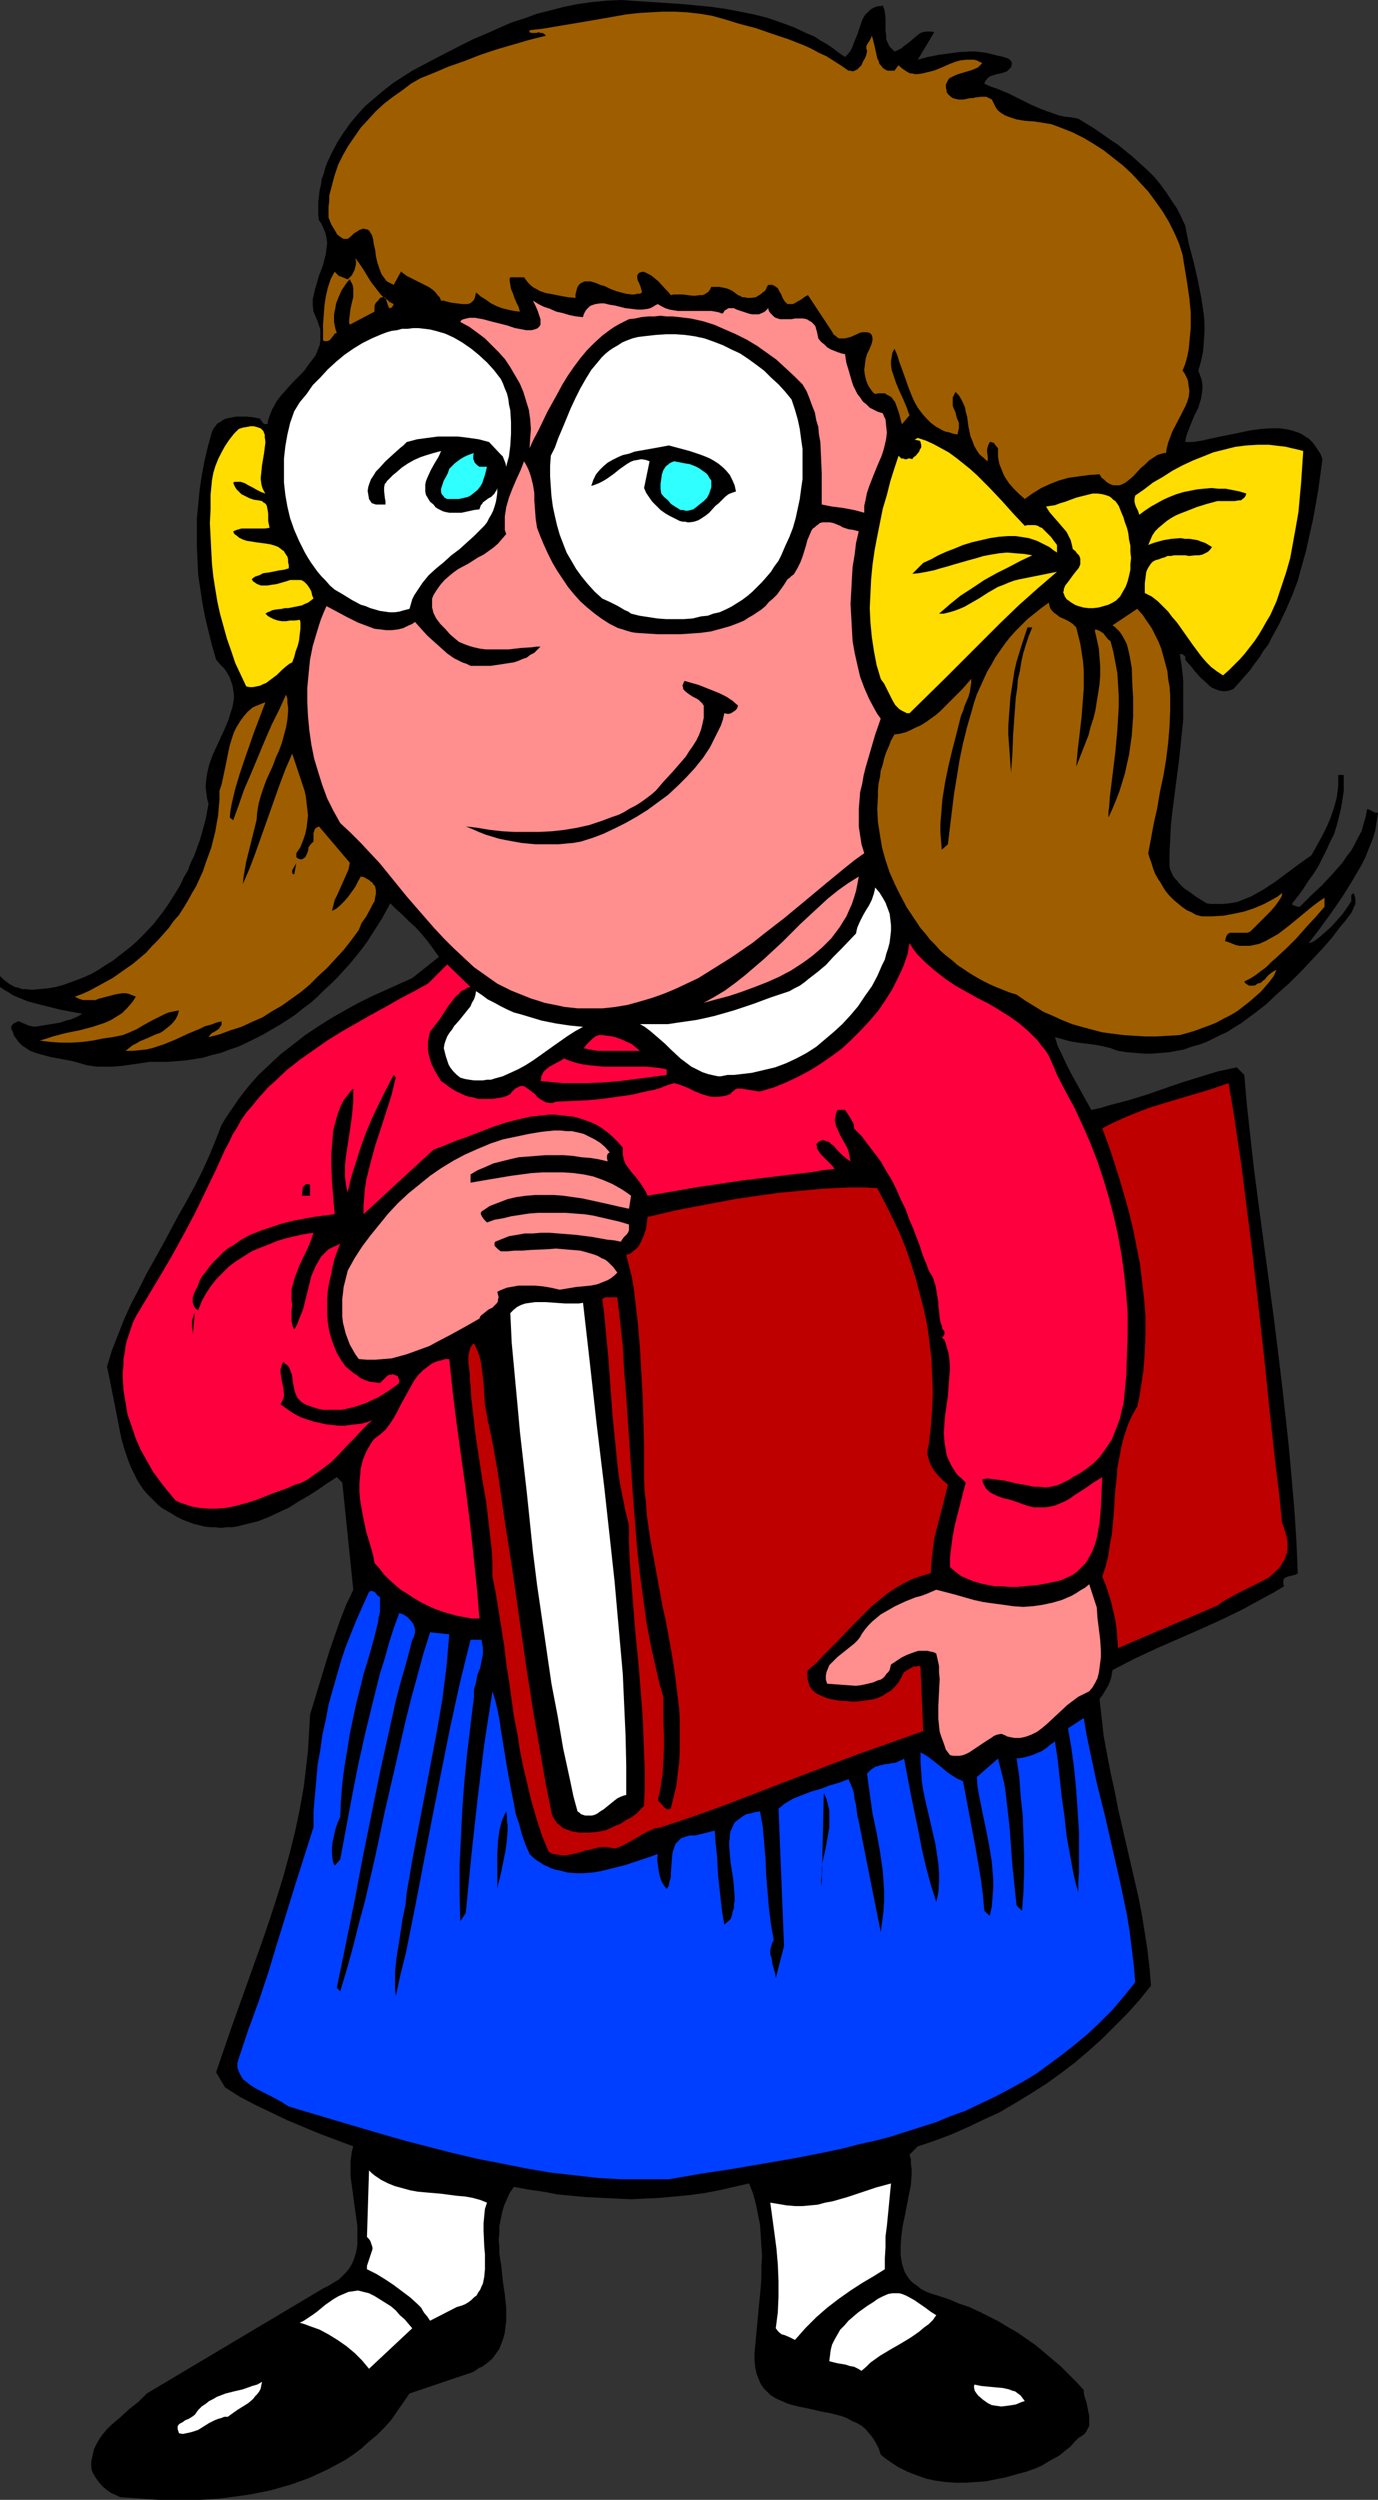
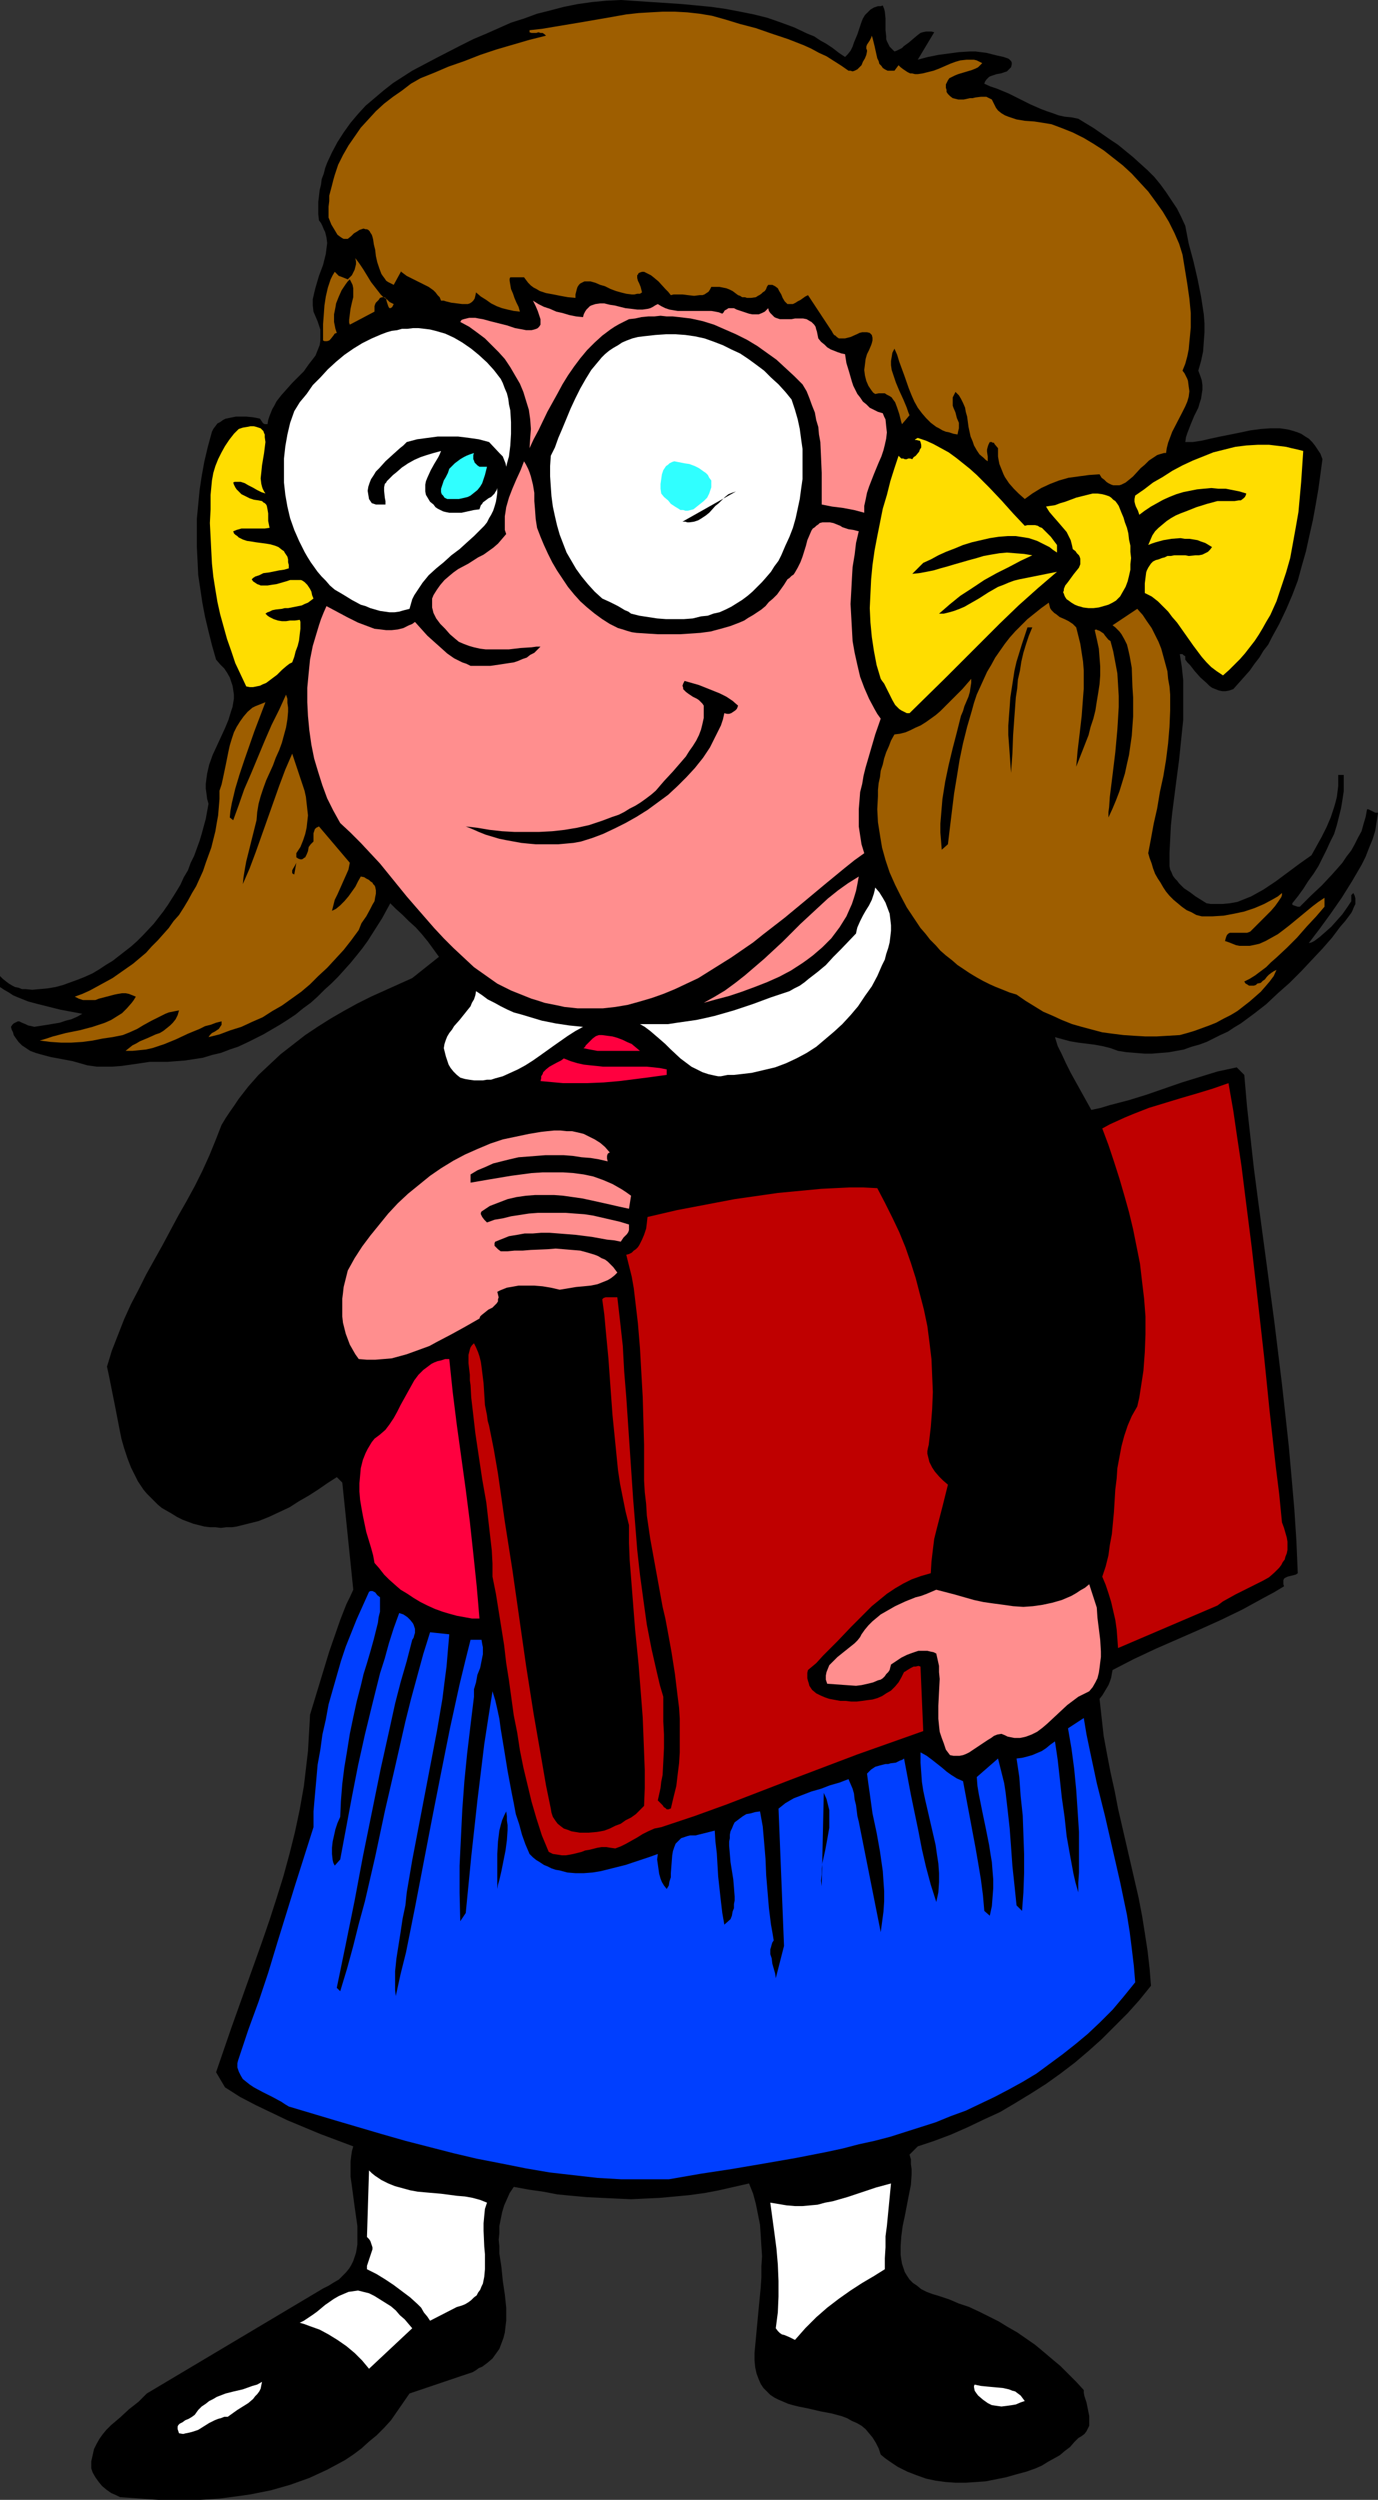
<svg xmlns="http://www.w3.org/2000/svg" xmlns:ns1="http://sodipodi.sourceforge.net/DTD/sodipodi-0.dtd" xmlns:ns2="http://www.inkscape.org/namespaces/inkscape" version="1.0" width="85.881mm" height="155.711mm" id="svg43" ns1:docname="Bookworm - Girl.wmf">
  <rect width="100%" height="100%" fill="#333333" stroke="none" />
  <ns1:namedview id="namedview43" pagecolor="#ffffff" bordercolor="#000000" borderopacity="0.25" ns2:showpageshadow="2" ns2:pageopacity="0.0" ns2:pagecheckerboard="0" ns2:deskcolor="#d1d1d1" ns2:document-units="mm" />
  <defs id="defs1">
    <pattern id="WMFhbasepattern" patternUnits="userSpaceOnUse" width="6" height="6" x="0" y="0" />
  </defs>
  <path style="fill:#000000;fill-opacity:1;fill-rule:evenodd;stroke:none" d="m 199.052,13.412 0.646,-0.646 0.646,-0.808 0.485,-0.97 0.323,-0.97 0.808,-1.939 0.646,-1.939 0.323,-0.97 0.323,-0.808 0.485,-0.808 0.646,-0.646 0.646,-0.646 0.808,-0.485 0.969,-0.323 h 0.646 l 0.485,-0.162 0.323,0.808 0.162,0.646 0.162,1.616 v 1.454 1.293 l 0.162,1.454 v 0.646 l 0.162,0.485 0.323,0.646 0.323,0.646 0.485,0.485 0.646,0.646 0.485,-0.162 0.646,-0.323 0.646,-0.323 0.485,-0.485 1.131,-0.808 1.131,-0.97 0.969,-0.808 0.646,-0.485 0.485,-0.162 0.808,-0.162 h 0.646 0.646 l 0.646,0.162 -3.878,6.464 2.424,-0.646 2.424,-0.485 2.424,-0.323 2.424,-0.323 2.585,-0.162 h 1.293 l 1.293,0.162 1.293,0.162 1.293,0.323 1.293,0.323 1.454,0.323 0.485,0.162 0.485,0.162 0.323,0.162 0.323,0.323 0.162,0.162 0.162,0.323 v 0.485 l -0.162,0.646 -0.323,0.323 -0.323,0.323 -0.323,0.323 -0.485,0.162 -0.969,0.323 -0.969,0.162 -0.969,0.323 -0.485,0.162 -0.323,0.162 -0.323,0.323 -0.323,0.323 -0.323,0.485 -0.162,0.485 1.454,0.646 1.454,0.485 2.747,1.131 5.17,2.585 2.585,1.131 1.293,0.485 1.454,0.485 1.293,0.485 1.454,0.323 1.616,0.162 1.616,0.323 3.716,2.262 3.716,2.585 1.939,1.293 1.777,1.454 1.777,1.454 1.777,1.616 1.616,1.454 1.616,1.616 1.454,1.778 1.293,1.778 1.293,1.939 1.293,1.939 0.969,1.939 0.969,2.101 0.808,4.201 1.131,4.201 0.969,4.201 0.808,4.04 0.323,2.101 0.323,2.101 0.162,2.101 v 2.101 l -0.162,2.262 -0.162,2.262 -0.485,2.262 -0.646,2.262 0.485,1.293 0.323,0.97 0.162,1.131 v 1.131 l -0.162,0.97 -0.162,1.131 -0.323,0.97 -0.323,1.131 -0.969,1.939 -0.808,1.939 -0.808,2.101 -0.323,0.97 -0.162,1.131 h 0.808 0.969 l 2.1,-0.323 2.1,-0.485 2.262,-0.485 2.424,-0.485 2.424,-0.485 2.262,-0.485 2.424,-0.323 2.262,-0.162 h 1.131 1.131 l 1.131,0.162 0.969,0.162 1.131,0.323 0.969,0.323 0.808,0.323 0.969,0.646 0.808,0.485 0.808,0.808 0.646,0.808 0.646,0.97 0.646,0.97 0.485,1.293 -0.969,7.11 -0.646,3.717 -0.646,3.555 -0.808,3.555 -0.808,3.717 -0.969,3.393 -0.969,3.555 -1.293,3.393 -1.454,3.393 -1.616,3.393 -1.777,3.232 -0.808,1.616 -1.131,1.454 -0.969,1.616 -1.131,1.454 -1.131,1.616 -1.293,1.454 -1.293,1.454 -1.293,1.454 -0.969,0.323 -0.808,0.162 h -0.808 l -0.808,-0.162 -0.808,-0.323 -0.808,-0.323 -0.646,-0.485 -0.646,-0.646 -1.454,-1.293 -1.293,-1.454 -1.131,-1.454 -0.646,-0.646 -0.485,-0.646 v -0.162 -0.323 -0.323 l -0.323,-0.162 -0.323,-0.323 h -0.646 l 0.485,3.07 0.323,3.07 v 3.232 3.07 3.07 l -0.323,3.07 -0.646,6.302 -0.808,6.14 -0.808,6.302 -0.323,3.07 -0.162,3.232 -0.162,3.07 v 3.232 l 0.162,0.808 0.323,0.646 0.323,0.808 0.485,0.646 0.485,0.485 0.485,0.646 1.131,1.131 1.454,0.97 1.293,0.97 1.293,0.808 1.293,0.808 0.969,0.162 h 0.969 1.777 l 1.777,-0.162 1.777,-0.323 1.616,-0.646 1.616,-0.646 1.454,-0.808 1.454,-0.808 1.454,-0.97 1.454,-0.97 5.655,-4.201 2.747,-1.939 2.424,-4.363 1.131,-2.262 0.969,-2.262 0.808,-2.424 0.323,-1.131 0.323,-1.293 0.162,-1.293 0.162,-1.293 v -1.293 -1.293 h 1.293 v 1.939 1.939 l -0.323,2.101 -0.323,1.939 -0.485,1.939 -0.485,1.939 -0.646,2.101 -0.969,1.939 -0.808,1.778 -0.969,1.939 -0.969,1.939 -1.131,1.778 -1.293,1.778 -1.131,1.778 -1.293,1.778 -1.293,1.616 v 0.323 l 0.323,0.162 0.485,0.162 0.485,0.162 h 0.485 l 1.293,-1.293 1.293,-1.293 2.585,-2.424 2.424,-2.585 1.293,-1.454 1.131,-1.293 0.969,-1.454 1.131,-1.454 0.808,-1.454 0.808,-1.616 0.808,-1.454 0.485,-1.778 0.485,-1.616 0.323,-1.778 h 0.323 l 0.323,0.162 0.646,0.323 0.646,0.323 h 0.323 0.323 l -0.323,2.101 -0.323,2.101 -0.646,2.101 -0.808,1.939 -0.808,2.101 -0.969,1.939 -1.131,1.939 -1.131,1.939 -2.424,3.878 -2.585,3.717 -1.293,1.778 -1.293,1.778 -2.585,3.393 0.646,-0.162 0.646,-0.323 1.293,-0.97 1.293,-1.131 1.454,-1.293 1.293,-1.454 1.293,-1.454 1.131,-1.616 0.969,-1.454 v -0.646 -0.485 -0.323 l 0.162,-0.162 0.162,-0.162 0.162,-0.162 0.323,0.646 0.162,0.646 v 0.646 0.646 l -0.323,0.646 -0.323,0.808 -0.323,0.646 -0.485,0.646 -0.969,1.293 -1.131,1.293 -0.969,1.293 -0.485,0.646 -0.485,0.646 -1.131,1.293 -1.131,1.293 -2.585,2.747 -2.424,2.585 -2.747,2.747 -2.747,2.424 -2.747,2.585 -2.908,2.262 -3.07,2.262 -1.616,0.97 -1.454,0.97 -1.777,0.808 -1.616,0.808 -1.616,0.808 -1.777,0.646 -1.777,0.485 -1.777,0.646 -1.777,0.323 -1.777,0.323 -1.939,0.162 -1.939,0.162 h -1.939 l -1.939,-0.162 -2.1,-0.162 -2.1,-0.323 -1.777,-0.646 -1.939,-0.485 -1.777,-0.323 -3.878,-0.485 -1.939,-0.323 -1.777,-0.485 -1.777,-0.485 0.646,2.101 0.969,1.939 0.969,2.101 1.131,2.262 2.424,4.363 2.424,4.363 2.262,-0.485 2.1,-0.646 4.362,-1.131 4.201,-1.293 4.201,-1.454 4.201,-1.454 4.201,-1.293 4.201,-1.293 2.262,-0.485 2.262,-0.485 1.777,1.778 0.646,7.433 0.808,7.272 0.808,7.272 0.969,7.433 3.878,28.925 1.777,14.543 0.808,7.272 0.808,7.433 0.646,7.272 0.646,7.433 0.485,7.433 0.323,7.595 -0.485,0.323 -0.646,0.162 -0.646,0.162 -0.646,0.162 -0.646,0.323 -0.162,0.162 -0.162,0.323 v 0.162 0.323 0.485 l 0.162,0.485 -2.424,1.454 -2.424,1.293 -5.009,2.747 -5.009,2.424 -5.009,2.262 -5.17,2.262 -5.17,2.262 -5.17,2.424 -5.009,2.585 -0.162,0.808 -0.162,0.97 -0.323,0.97 -0.323,0.808 -0.485,0.808 -0.485,0.808 -0.485,0.808 -0.646,0.808 0.485,4.363 0.485,4.363 0.808,4.363 0.808,4.201 0.969,4.363 0.808,4.201 3.878,16.805 0.969,4.201 0.808,4.201 0.646,4.04 0.646,4.201 0.485,4.201 0.323,4.04 -2.747,3.393 -2.747,3.07 -3.07,3.07 -3.07,3.07 -3.07,2.747 -3.231,2.747 -3.393,2.585 -3.393,2.424 -3.554,2.262 -3.716,2.262 -3.555,2.101 -3.878,1.778 -3.716,1.778 -4.039,1.778 -3.878,1.454 -3.878,1.293 -1.939,1.939 0.323,1.131 v 1.131 l 0.162,1.131 v 1.293 l -0.162,2.424 -0.485,2.424 -0.969,5.009 -0.485,2.262 -0.323,2.424 -0.162,2.262 v 1.131 0.97 l 0.162,1.131 0.162,0.97 0.323,0.97 0.323,0.97 0.485,0.808 0.646,0.97 0.808,0.808 0.969,0.646 0.969,0.808 1.293,0.646 1.293,0.485 1.616,0.485 2.424,0.808 2.262,0.97 2.424,0.808 2.424,1.131 2.262,1.131 2.262,1.131 2.1,1.293 2.262,1.293 2.1,1.454 2.1,1.454 1.939,1.616 2.1,1.778 1.939,1.616 3.716,3.717 1.777,1.939 v 0.646 l 0.162,0.808 0.485,1.454 0.323,1.616 0.323,1.616 v 0.808 0.646 0.808 l -0.323,0.646 -0.323,0.646 -0.485,0.646 -0.646,0.485 -0.808,0.485 -0.969,0.97 -0.969,1.131 -1.293,0.97 -1.131,0.97 -1.454,0.808 -1.454,0.808 -1.293,0.808 -1.454,0.646 -2.262,0.808 -2.424,0.646 -2.262,0.646 -2.424,0.485 -2.424,0.485 -2.262,0.162 -2.424,0.162 h -2.424 l -2.262,-0.162 -2.424,-0.323 -2.262,-0.485 -2.262,-0.808 -2.1,-0.808 -2.262,-1.131 -0.969,-0.646 -0.969,-0.646 -1.131,-0.808 -0.969,-0.808 -0.485,-1.454 -0.646,-1.293 -0.808,-1.293 -0.808,-0.97 -0.808,-0.97 -0.969,-0.808 -1.131,-0.646 -1.131,-0.485 -1.131,-0.646 -1.293,-0.485 -2.424,-0.646 -2.585,-0.485 -2.747,-0.646 -2.424,-0.485 -1.293,-0.323 -1.131,-0.323 -1.131,-0.485 -1.131,-0.485 -0.969,-0.485 -0.969,-0.646 -0.808,-0.808 -0.808,-0.808 -0.646,-0.97 -0.485,-1.131 -0.485,-1.293 -0.323,-1.454 -0.162,-1.616 v -1.778 l 0.485,-5.171 0.485,-5.171 0.485,-5.009 0.162,-2.424 v -2.585 l 0.162,-2.424 -0.162,-2.424 -0.162,-2.585 -0.162,-2.424 -0.485,-2.424 -0.485,-2.424 -0.646,-2.424 -0.969,-2.424 -3.555,0.808 -3.554,0.808 -3.393,0.646 -3.554,0.485 -3.393,0.323 -3.554,0.323 -3.393,0.162 -3.393,0.162 -3.555,-0.162 -3.393,-0.162 -3.393,-0.162 -3.555,-0.323 -3.393,-0.323 -3.393,-0.646 -3.393,-0.485 -3.554,-0.646 -0.969,1.454 -0.646,1.454 -0.646,1.454 -0.485,1.616 -0.323,1.616 -0.323,1.616 v 1.616 l -0.162,1.616 0.162,1.616 v 1.616 l 0.485,3.232 0.323,3.232 0.485,3.232 0.323,3.07 v 1.616 1.454 l -0.162,1.293 -0.162,1.454 -0.323,1.293 -0.485,1.293 -0.485,1.293 -0.808,1.131 -0.808,1.131 -1.131,0.97 -1.293,0.97 -0.808,0.323 -0.646,0.485 -0.808,0.485 -0.969,0.323 -0.969,0.323 -0.969,0.323 -11.956,4.04 -1.454,2.101 -1.454,2.101 -1.454,2.101 -1.616,1.778 -1.777,1.778 -1.777,1.454 -1.777,1.616 -1.939,1.454 -1.939,1.293 -2.1,1.131 -2.1,1.131 -2.1,0.97 -2.1,0.97 -2.262,0.808 -2.262,0.808 -2.262,0.646 -2.262,0.646 -2.424,0.485 -2.424,0.485 -2.262,0.323 -4.847,0.646 -4.847,0.323 h -4.685 -4.847 l -4.685,-0.323 -4.524,-0.323 -0.969,-0.485 -1.131,-0.485 -1.131,-0.808 -0.969,-0.808 -0.808,-0.97 -0.808,-1.131 -0.646,-1.131 -0.323,-0.97 v -0.808 -0.808 l 0.323,-1.454 0.323,-1.454 0.646,-1.293 0.646,-1.131 0.808,-1.131 0.808,-0.97 1.131,-1.131 2.1,-1.778 2.1,-1.939 2.262,-1.778 0.969,-0.97 0.969,-0.97 41.523,-24.723 1.293,-0.646 1.293,-0.808 1.131,-0.646 0.808,-0.808 0.808,-0.808 0.808,-0.97 0.485,-0.808 0.485,-0.97 0.323,-0.97 0.323,-0.97 0.162,-0.97 0.162,-0.97 v -1.131 -1.131 -2.101 l -0.323,-2.262 -0.323,-2.262 -0.646,-4.848 -0.323,-2.262 v -2.424 -1.131 l 0.162,-1.293 0.162,-1.131 0.323,-1.131 -7.755,-2.909 -3.878,-1.616 -3.878,-1.616 -3.716,-1.778 -3.716,-1.778 -3.716,-1.939 -3.555,-2.262 -2.1,-3.555 1.777,-5.171 1.777,-5.171 7.271,-20.36 1.777,-5.171 1.616,-5.009 1.616,-5.171 1.454,-5.333 1.293,-5.171 1.131,-5.332 0.969,-5.494 0.323,-2.747 0.323,-2.747 0.323,-2.747 0.162,-2.909 0.162,-2.747 0.162,-2.909 1.131,-3.717 1.131,-3.717 2.262,-7.433 1.293,-3.717 1.293,-3.717 1.454,-3.717 0.808,-1.616 0.808,-1.778 -2.585,-25.208 -1.293,-1.293 -2.262,1.454 -2.1,1.454 -2.262,1.454 -2.262,1.293 -2.262,1.454 -2.424,1.131 -2.424,1.131 -2.424,0.97 -2.585,0.646 -2.585,0.646 -1.131,0.162 H 53.318 l -1.293,0.162 -1.293,-0.162 h -1.293 l -1.293,-0.162 -1.293,-0.323 -1.293,-0.323 -1.293,-0.485 -1.293,-0.485 -1.293,-0.646 -1.293,-0.808 -1.131,-0.646 -1.131,-0.646 -0.969,-0.808 -0.808,-0.808 -0.969,-0.97 -0.808,-0.808 -0.808,-0.97 -0.646,-0.97 -0.646,-0.97 -0.485,-0.97 -1.131,-2.262 -0.808,-2.101 -0.808,-2.424 -0.646,-2.262 -0.485,-2.424 -0.969,-5.009 -0.969,-4.848 -0.485,-2.424 -0.485,-2.262 1.131,-3.717 1.454,-3.717 1.454,-3.717 1.616,-3.555 1.777,-3.393 1.777,-3.555 3.878,-6.948 3.716,-6.948 1.939,-3.393 1.939,-3.555 1.777,-3.555 1.616,-3.555 1.454,-3.555 1.454,-3.717 0.969,-1.616 0.969,-1.454 1.131,-1.616 0.969,-1.454 2.262,-2.909 2.424,-2.747 2.585,-2.424 2.585,-2.424 2.908,-2.262 2.908,-2.262 2.908,-1.939 3.07,-1.939 3.07,-1.778 3.231,-1.778 3.231,-1.616 3.231,-1.454 3.231,-1.454 3.231,-1.454 6.301,-5.009 -1.293,-1.778 -1.293,-1.778 -1.454,-1.778 -1.454,-1.616 -1.616,-1.454 -1.454,-1.454 -1.616,-1.454 -1.293,-1.293 -0.969,1.778 -0.969,1.778 -1.131,1.778 -1.131,1.778 -1.131,1.778 -1.293,1.778 -1.293,1.616 -1.454,1.778 -1.454,1.616 -1.454,1.616 -1.616,1.616 -1.616,1.454 -1.616,1.616 -1.616,1.454 -1.777,1.293 -1.777,1.454 -1.939,1.293 -1.777,1.131 -1.939,1.131 -1.939,1.131 -1.939,0.97 -1.939,0.97 -2.1,0.97 -1.939,0.646 -2.1,0.808 -2.1,0.485 -2.1,0.646 -2.1,0.323 -2.1,0.323 -2.1,0.162 -2.1,0.162 H 37.322 35.222 l -2.1,0.323 -2.262,0.323 -2.262,0.323 -2.262,0.162 h -2.424 -1.131 l -1.131,-0.162 -1.131,-0.162 -1.131,-0.323 -1.131,-0.323 -1.131,-0.323 -2.585,-0.485 -2.585,-0.485 -2.424,-0.646 -1.131,-0.323 -1.293,-0.485 -0.969,-0.646 -0.969,-0.646 -0.808,-0.808 -0.808,-1.131 -0.323,-0.485 -0.162,-0.646 -0.323,-0.646 -0.162,-0.646 0.323,-0.485 0.323,-0.323 0.323,-0.162 0.323,-0.162 0.323,-0.162 h 0.323 l 0.646,0.323 0.808,0.323 0.646,0.323 0.808,0.162 0.646,0.162 3.07,-0.485 2.908,-0.485 1.454,-0.485 1.293,-0.323 1.454,-0.646 1.131,-0.646 -5.17,-0.97 -2.585,-0.646 -2.585,-0.646 -2.424,-0.646 L 4.201,234.792 3.07,234.307 2.1,233.661 0.969,233.014 0,232.368 v -2.585 l 0.646,0.646 0.808,0.646 0.646,0.485 0.808,0.485 0.646,0.323 0.808,0.162 0.808,0.323 h 0.808 l 1.616,0.162 1.777,-0.162 1.777,-0.162 1.939,-0.323 1.777,-0.485 1.777,-0.646 1.777,-0.646 1.616,-0.646 1.777,-0.808 1.616,-0.97 1.454,-0.97 1.616,-0.97 1.454,-1.131 1.454,-1.131 1.454,-1.131 1.454,-1.293 1.293,-1.293 2.585,-2.747 1.131,-1.454 1.131,-1.454 1.131,-1.616 1.939,-3.07 0.969,-1.616 0.808,-1.778 0.969,-1.616 0.646,-1.778 0.808,-1.616 0.646,-1.778 0.646,-1.778 0.485,-1.616 0.485,-1.778 0.485,-1.778 0.323,-1.778 0.323,-1.778 -0.323,-1.131 -0.162,-1.293 -0.162,-1.131 v -1.131 l 0.162,-1.293 0.162,-1.131 0.485,-2.101 0.808,-2.262 0.969,-2.101 0.969,-2.101 0.969,-2.101 0.808,-1.939 0.646,-2.101 0.323,-0.97 0.162,-0.97 0.162,-0.97 v -0.97 l -0.162,-1.131 -0.162,-0.97 -0.323,-0.97 -0.323,-0.97 -0.646,-1.131 -0.646,-0.97 -0.969,-0.97 -0.969,-1.131 -0.969,-3.393 -0.808,-3.232 -0.808,-3.393 -0.646,-3.393 -0.485,-3.232 -0.485,-3.232 -0.162,-3.393 -0.162,-3.232 v -3.393 -3.232 l 0.323,-3.393 0.323,-3.393 0.485,-3.232 0.646,-3.555 0.808,-3.393 0.969,-3.555 0.323,-0.646 0.485,-0.646 0.485,-0.646 0.646,-0.323 0.646,-0.485 0.646,-0.323 0.808,-0.162 0.808,-0.162 0.808,-0.162 h 0.808 1.616 l 1.616,0.162 1.616,0.323 0.323,0.485 0.323,0.485 0.162,0.162 0.323,0.162 h 0.323 0.323 l 0.162,-0.97 0.323,-0.97 0.323,-0.808 0.323,-0.808 0.485,-0.808 0.485,-0.97 1.131,-1.454 1.293,-1.454 1.293,-1.454 1.454,-1.454 1.293,-1.293 1.131,-1.616 1.131,-1.454 0.485,-0.646 0.323,-0.808 0.323,-0.808 0.323,-0.808 0.162,-0.97 V 79.503 78.533 77.564 L 75.129,76.594 74.806,75.625 74.321,74.494 73.837,73.362 73.675,71.908 v -1.454 l 0.323,-1.454 0.323,-1.293 0.808,-2.747 0.485,-1.293 0.485,-1.293 0.323,-1.293 0.323,-1.293 0.162,-1.293 0.162,-1.293 -0.162,-1.293 -0.323,-1.293 -0.323,-0.646 -0.323,-0.808 -0.323,-0.646 -0.485,-0.646 -0.162,-1.454 v -1.454 -1.454 l 0.162,-1.293 0.162,-1.454 0.323,-1.293 0.162,-1.293 0.485,-1.293 0.323,-1.293 0.485,-1.293 1.131,-2.424 1.293,-2.424 1.454,-2.262 1.616,-2.262 1.777,-2.101 1.777,-1.939 2.1,-1.778 2.1,-1.778 2.262,-1.778 2.262,-1.454 2.262,-1.454 5.816,-3.07 5.655,-2.909 2.908,-1.454 3.07,-1.293 2.908,-1.293 2.908,-1.293 3.07,-0.97 3.07,-1.131 3.231,-0.808 3.07,-0.808 3.231,-0.646 3.393,-0.485 3.393,-0.323 L 146.219,0 l 7.271,0.485 7.271,0.485 3.393,0.323 3.393,0.323 3.393,0.485 3.393,0.646 3.231,0.646 3.231,0.808 3.231,1.131 3.07,1.131 3.07,1.454 1.616,0.646 1.454,0.97 1.454,0.808 1.454,0.97 1.454,1.131 z" id="path1" />
  <path style="fill:#9e5e00;fill-opacity:1;fill-rule:evenodd;stroke:none" d="m 199.86,16.644 h 0.485 l 0.485,0.162 0.485,-0.162 0.323,-0.162 0.323,-0.162 0.323,-0.323 0.646,-0.646 0.323,-0.808 0.485,-0.808 0.323,-0.808 0.162,-0.808 v -0.323 l -0.162,-0.323 v -0.485 l 0.162,-0.485 0.323,-0.485 0.323,-0.485 0.162,-0.323 0.162,-0.323 0.162,-0.485 0.162,0.485 0.162,0.646 0.323,1.293 0.323,1.454 0.323,1.454 0.323,0.646 0.162,0.646 0.485,0.485 0.323,0.485 0.485,0.323 0.646,0.323 h 0.808 0.808 l 0.969,-1.293 0.485,0.485 0.646,0.485 0.485,0.323 0.485,0.323 0.646,0.323 h 0.485 l 0.646,0.162 h 0.646 l 1.131,-0.162 1.293,-0.323 1.293,-0.323 1.293,-0.485 2.585,-1.131 1.293,-0.485 1.131,-0.323 1.454,-0.162 h 1.293 0.485 l 0.646,0.162 0.646,0.323 0.646,0.323 -0.485,0.485 -0.485,0.485 -0.646,0.323 -0.808,0.323 -1.616,0.485 -1.616,0.485 -0.808,0.323 -0.646,0.323 -0.646,0.323 -0.323,0.485 -0.323,0.646 -0.162,0.323 v 0.323 0.485 l 0.162,0.485 v 0.485 l 0.323,0.485 0.485,0.485 0.646,0.485 0.646,0.162 0.646,0.162 h 0.646 0.646 l 1.454,-0.323 h 0.646 l 0.646,-0.162 1.293,-0.162 h 0.646 0.646 l 0.646,0.323 0.646,0.323 0.485,0.97 0.485,0.97 0.485,0.646 0.808,0.646 0.808,0.485 0.808,0.323 0.969,0.323 0.969,0.323 1.939,0.323 2.262,0.162 2.1,0.323 1.939,0.323 2.585,0.97 2.424,0.97 2.585,1.293 2.424,1.454 2.262,1.454 2.262,1.778 2.262,1.778 2.1,1.939 1.939,2.101 1.939,2.101 1.777,2.424 1.616,2.262 1.454,2.424 1.293,2.585 1.131,2.585 0.808,2.585 1.131,6.948 0.485,3.393 0.323,3.393 v 1.778 1.616 l -0.162,1.778 -0.162,1.616 -0.162,1.778 -0.323,1.616 -0.485,1.778 -0.646,1.616 0.485,0.646 0.323,0.646 0.323,0.646 0.162,0.485 0.162,1.293 0.162,1.131 -0.162,1.293 -0.323,1.131 -0.485,1.131 -0.646,1.293 -2.424,4.686 -0.485,1.293 -0.485,1.293 -0.323,1.293 -0.162,1.131 h -0.485 l -1.131,0.323 -0.485,0.162 -0.969,0.646 -0.969,0.646 -0.969,0.97 -0.969,0.808 -1.777,1.939 -0.969,0.808 -0.808,0.646 -0.969,0.485 -0.485,0.162 h -0.485 -0.485 -0.485 l -0.485,-0.162 -0.646,-0.323 -0.485,-0.323 -0.485,-0.485 -0.646,-0.485 -0.485,-0.808 -2.424,0.162 -2.424,0.323 -2.424,0.323 -2.262,0.646 -2.1,0.808 -2.1,0.97 -2.1,1.293 -1.777,1.293 -1.454,-1.293 -1.131,-1.131 -1.131,-1.293 -0.969,-1.454 -0.323,-0.646 -0.646,-1.616 -0.323,-0.808 -0.162,-0.808 -0.162,-0.97 v -0.97 -0.97 l -0.808,-0.97 -0.162,-0.323 h -0.323 l -0.162,-0.162 h -0.485 l -0.323,0.646 -0.162,0.485 -0.162,0.646 v 0.485 l 0.162,1.131 v 1.131 l -0.485,-0.323 -0.485,-0.485 -0.969,-0.808 -0.646,-0.97 -0.646,-1.131 -0.323,-0.97 -0.485,-1.131 -0.485,-2.262 -0.323,-2.424 -0.323,-1.131 -0.162,-0.97 -0.485,-1.131 -0.485,-0.97 -0.485,-0.808 -0.808,-0.808 -0.323,0.646 -0.323,0.646 v 0.646 0.646 0.646 l 0.162,0.485 0.485,1.131 0.323,1.293 0.485,1.131 v 0.646 0.646 l -0.162,0.646 -0.162,0.808 -0.969,-0.162 -0.969,-0.323 -0.808,-0.162 -0.808,-0.323 -0.808,-0.485 -0.646,-0.323 -1.293,-0.97 -1.131,-1.131 -0.969,-1.131 -0.969,-1.293 -0.808,-1.454 -0.646,-1.454 -0.646,-1.616 -1.131,-3.232 -1.131,-3.07 -0.485,-1.616 -0.646,-1.454 -0.485,0.97 -0.162,0.97 -0.162,0.97 v 0.97 l 0.162,1.131 0.323,0.97 0.323,0.97 0.323,0.97 0.808,1.939 0.969,2.101 0.808,1.939 0.323,0.97 0.323,0.808 -1.777,2.101 -0.162,-0.485 -0.162,-0.646 -0.323,-1.293 -0.485,-1.454 -0.485,-1.293 -0.485,-0.646 -0.323,-0.485 -0.485,-0.323 -0.646,-0.323 -0.485,-0.323 h -0.646 -0.808 l -0.808,0.162 -0.485,-0.323 -0.485,-0.646 -0.646,-0.97 -0.485,-1.131 -0.323,-1.293 -0.162,-1.293 0.162,-1.293 0.162,-1.293 0.323,-1.131 0.485,-0.97 0.485,-1.131 0.162,-0.485 0.162,-0.646 V 79.503 l -0.162,-0.646 -0.485,-0.485 -0.646,-0.162 h -0.485 -0.646 l -0.646,0.162 -0.646,0.323 -1.454,0.646 -0.646,0.162 -0.646,0.162 h -0.808 -0.646 l -0.485,-0.323 -0.323,-0.323 -0.323,-0.162 -0.323,-0.485 -0.162,-0.323 -0.323,-0.485 -0.323,-0.485 -5.009,-7.595 -0.646,0.323 -1.131,0.808 -0.646,0.323 -0.485,0.323 -0.646,0.323 h -0.646 -0.646 l -0.646,-0.646 -0.485,-0.808 -0.323,-0.808 -0.485,-0.808 -0.323,-0.646 -0.646,-0.485 -0.323,-0.162 -0.323,-0.162 h -0.485 -0.485 l -0.323,0.485 -0.162,0.485 -0.323,0.485 -0.485,0.323 -0.323,0.323 -0.485,0.323 -0.323,0.162 -0.485,0.323 -1.131,0.162 h -0.969 l -0.485,-0.162 h -0.646 l -0.485,-0.323 -0.485,-0.162 -0.646,-0.485 -0.646,-0.485 -0.646,-0.323 -0.808,-0.323 -0.808,-0.162 -0.808,-0.162 h -0.969 -0.969 l -0.323,0.646 -0.323,0.485 -0.485,0.323 -0.485,0.323 -0.485,0.162 h -0.646 l -1.293,0.162 -1.454,-0.162 -1.293,-0.162 h -1.454 -0.646 l -0.646,0.162 -0.646,-0.808 -0.646,-0.646 -1.616,-1.778 -0.969,-0.808 -0.808,-0.646 -0.969,-0.485 -0.646,-0.323 h -0.485 l -0.485,0.162 -0.323,0.162 -0.162,0.323 -0.162,0.162 v 0.323 0.323 l 0.162,0.646 0.323,0.646 0.323,0.808 0.162,0.646 0.162,0.646 -0.485,0.323 h -0.646 l -0.646,0.162 h -0.646 l -1.293,-0.162 -1.293,-0.323 -1.131,-0.323 -1.293,-0.485 -1.293,-0.646 -1.131,-0.323 -1.131,-0.485 -1.131,-0.323 h -0.485 -0.485 -0.485 l -0.323,0.162 -0.323,0.162 -0.323,0.162 -0.323,0.323 -0.323,0.485 -0.162,0.485 -0.162,0.646 -0.162,0.646 v 0.808 l -1.777,-0.162 -1.777,-0.323 -1.616,-0.323 -1.777,-0.323 -1.454,-0.485 -0.808,-0.485 -0.646,-0.323 -0.646,-0.485 -0.646,-0.646 -0.485,-0.646 -0.485,-0.646 h -3.231 l -0.162,0.323 v 0.485 l 0.162,0.97 0.162,0.97 0.485,1.131 0.323,0.97 0.485,1.131 0.485,0.97 0.323,1.131 -1.454,-0.162 -1.454,-0.323 -1.293,-0.323 -1.293,-0.485 -1.293,-0.646 -1.131,-0.808 -1.293,-0.808 -1.131,-0.97 -0.162,0.808 -0.162,0.646 -0.323,0.485 -0.323,0.323 -0.485,0.323 -0.485,0.162 h -0.646 -0.646 l -1.293,-0.162 -1.293,-0.162 -1.293,-0.323 -0.485,-0.162 h -0.646 l -0.323,-0.808 -0.485,-0.485 -0.485,-0.646 -0.485,-0.485 -1.131,-0.808 -1.293,-0.646 -1.293,-0.646 -1.293,-0.646 -1.293,-0.646 -0.646,-0.485 -0.646,-0.485 V 63.828 L 92.74,67.06 92.094,66.737 91.448,66.414 90.963,66.091 90.64,65.606 90.155,64.96 89.832,64.475 89.347,63.182 88.863,61.728 88.539,60.273 88.378,58.819 88.055,57.526 87.893,56.395 87.732,55.749 87.57,55.264 87.247,54.779 87.085,54.456 86.762,54.133 86.439,53.971 h -0.323 l -0.485,-0.162 -0.485,0.162 -0.485,0.162 -0.485,0.323 -0.808,0.485 -0.646,0.646 -0.808,0.646 H 81.43 80.946 L 80.623,56.072 80.138,55.749 79.492,55.264 79.007,54.456 78.522,53.648 78.038,52.84 77.714,52.032 77.391,51.224 v -1.293 -1.293 l 0.162,-1.293 v -1.293 l 0.646,-2.424 0.323,-1.293 0.323,-1.131 0.808,-2.424 1.131,-2.262 1.293,-2.262 1.454,-2.101 1.454,-2.101 1.777,-1.939 1.777,-1.939 1.939,-1.778 2.1,-1.616 2.1,-1.454 2.1,-1.616 2.262,-1.293 3.231,-1.293 3.393,-1.454 3.716,-1.293 3.716,-1.454 3.878,-1.293 3.878,-1.131 3.878,-1.131 3.878,-0.97 -0.323,-0.323 -0.485,-0.323 h -0.485 l -0.485,-0.162 -0.485,0.162 h -0.646 -0.485 L 124.731,7.595 V 7.11 l 2.908,-0.323 2.908,-0.485 5.816,-0.97 5.655,-0.97 5.493,-0.97 2.908,-0.323 2.747,-0.162 2.908,-0.162 h 2.908 l 2.908,0.162 2.908,0.323 2.908,0.485 2.908,0.808 3.716,1.131 3.716,0.97 3.716,1.293 3.878,1.293 3.716,1.454 1.777,0.808 1.777,0.97 1.777,0.808 1.777,1.131 1.777,1.131 z" id="path2" />
  <path style="fill:#9e5e00;fill-opacity:1;fill-rule:evenodd;stroke:none" d="m 92.74,71.585 -0.162,0.323 -0.162,0.323 -0.162,0.162 -0.323,0.162 H 91.771 L 91.609,72.393 91.448,72.07 91.286,71.585 91.125,71.1 90.963,70.454 v -0.162 l -0.162,-0.162 -0.323,-0.162 h -0.162 -0.323 l -0.485,0.162 -0.323,0.485 -0.323,0.323 -0.323,0.323 -0.162,0.323 -0.162,0.485 v 0.323 0.485 0.485 l -5.816,3.07 -0.162,-0.485 v -0.646 l 0.162,-1.293 0.162,-1.293 0.323,-1.454 0.323,-1.293 v -1.454 -0.646 l -0.162,-0.808 -0.323,-0.646 -0.323,-0.646 -0.485,0.485 -0.485,0.646 -0.969,1.454 -0.646,1.454 -0.646,1.616 -0.162,0.97 -0.162,0.808 -0.162,0.808 v 0.97 0.808 l 0.162,0.808 0.162,0.808 0.323,0.97 -0.485,0.162 -0.323,0.485 -0.646,0.808 -0.323,0.323 -0.485,0.162 h -0.485 -0.162 l -0.323,-0.162 v -1.939 -1.939 l 0.162,-2.101 0.162,-2.262 0.323,-2.101 0.485,-2.101 0.323,-0.97 0.323,-0.97 0.485,-0.97 0.485,-0.808 0.323,0.323 0.323,0.323 0.323,0.323 0.485,0.162 0.808,0.323 0.808,0.323 0.485,-0.485 0.485,-0.485 0.323,-0.646 0.323,-0.646 0.162,-0.646 0.162,-0.646 v -0.646 l -0.162,-0.808 0.969,1.293 0.969,1.454 1.777,2.909 1.131,1.454 1.131,1.454 0.646,0.646 0.808,0.485 0.646,0.646 z" id="path3" />
  <path style="fill:#ff8e8e;fill-opacity:1;fill-rule:evenodd;stroke:none" d="m 137.333,74.655 0.162,-0.646 0.323,-0.646 0.323,-0.485 0.323,-0.323 0.485,-0.485 0.323,-0.162 0.485,-0.162 0.485,-0.162 1.131,-0.162 h 0.969 l 1.293,0.323 1.131,0.162 2.585,0.646 1.454,0.162 1.293,0.162 h 1.293 l 1.131,-0.162 0.646,-0.162 0.646,-0.323 0.485,-0.323 0.646,-0.323 0.808,0.485 0.969,0.485 0.969,0.323 0.969,0.162 0.969,0.162 h 0.969 2.1 1.939 2.1 0.808 l 0.969,0.162 0.808,0.162 0.808,0.323 0.323,-0.323 0.162,-0.323 0.162,-0.162 0.323,-0.162 0.485,-0.323 h 0.646 0.646 l 0.646,0.323 1.454,0.485 1.454,0.485 0.808,0.162 h 0.808 0.646 l 0.808,-0.323 0.646,-0.323 0.323,-0.323 0.485,-0.485 0.162,0.646 0.323,0.485 0.323,0.323 0.323,0.323 0.323,0.323 0.323,0.162 0.969,0.323 h 0.808 0.969 0.969 l 0.808,-0.162 h 0.969 0.969 l 0.808,0.162 0.808,0.485 0.323,0.162 0.323,0.323 0.323,0.323 0.323,0.485 0.162,0.646 0.162,0.485 0.162,0.808 0.162,0.808 0.646,0.808 0.808,0.646 0.646,0.646 0.808,0.485 0.808,0.323 0.808,0.323 0.969,0.323 0.808,0.162 0.323,2.101 0.646,2.101 0.646,2.262 0.323,0.97 0.485,0.97 0.485,0.97 0.646,0.808 0.646,0.97 0.808,0.646 0.808,0.808 0.969,0.485 0.969,0.485 1.131,0.323 0.323,0.808 0.323,0.646 0.162,1.616 0.162,1.454 -0.162,1.454 -0.323,1.454 -0.323,1.293 -0.485,1.454 -0.646,1.454 -1.131,2.747 -1.131,2.909 -0.485,1.454 -0.323,1.616 -0.323,1.454 v 1.616 l -2.424,-0.646 -2.585,-0.485 -2.585,-0.323 -2.424,-0.485 v -7.433 l -0.162,-3.717 -0.162,-3.555 -0.323,-1.778 -0.162,-1.778 -0.485,-1.616 -0.323,-1.778 -0.646,-1.616 -0.646,-1.778 -0.646,-1.616 -0.969,-1.616 -1.939,-1.939 -2.1,-1.939 -2.1,-1.939 -2.262,-1.616 -2.262,-1.616 -2.424,-1.454 -2.585,-1.293 -2.585,-1.131 -2.585,-1.131 -2.585,-0.808 -2.908,-0.646 -2.747,-0.323 -1.454,-0.162 h -1.454 l -1.454,-0.162 -1.454,0.162 h -1.454 l -1.616,0.162 -1.454,0.323 -1.454,0.162 -1.293,0.646 -0.969,0.485 -1.131,0.646 -0.969,0.646 -1.939,1.454 -1.777,1.616 -1.777,1.778 -1.616,1.939 -1.454,1.939 -1.454,2.101 -1.293,2.101 -1.131,2.101 -2.424,4.363 -2.1,4.363 -1.131,2.101 -0.969,2.101 0.162,-2.424 0.162,-2.101 -0.162,-2.262 -0.323,-2.262 -0.646,-2.101 -0.646,-2.101 -0.808,-1.939 -1.131,-1.939 -1.131,-1.939 -1.293,-1.939 -1.454,-1.616 -1.616,-1.616 -1.616,-1.616 -1.939,-1.454 -1.777,-1.293 -2.1,-1.131 0.323,-0.485 0.485,-0.162 0.646,-0.162 0.646,-0.162 h 0.646 0.808 l 0.808,0.162 0.969,0.162 1.777,0.485 3.878,0.97 1.939,0.646 1.777,0.323 0.808,0.162 h 0.646 0.646 l 0.646,-0.162 0.485,-0.162 0.323,-0.162 0.323,-0.323 0.323,-0.485 V 75.786 75.14 l -0.323,-0.97 -0.323,-0.97 -0.485,-1.131 -0.323,-0.646 -0.323,-0.646 1.293,0.808 1.293,0.646 1.454,0.485 1.454,0.646 1.454,0.323 1.616,0.485 1.616,0.323 z" id="path4" />
  <path style="fill:#ffffff;fill-opacity:1;fill-rule:evenodd;stroke:none" d="m 117.945,89.198 0.485,0.97 0.485,1.293 0.485,1.131 0.323,1.293 0.162,1.293 0.323,1.454 0.162,2.747 v 2.747 l -0.162,2.747 -0.162,1.293 -0.162,1.293 -0.323,1.131 -0.323,1.293 -0.162,-0.808 -0.323,-0.808 -0.323,-0.808 -0.646,-0.646 -2.585,-2.747 -2.424,-0.646 -2.262,-0.323 -2.585,-0.323 h -2.424 -2.424 l -2.424,0.323 -2.424,0.323 -2.424,0.646 -0.808,0.808 -0.808,0.646 -1.616,1.454 -1.777,1.616 -1.454,1.616 -0.808,0.808 -0.485,0.808 -0.646,0.97 -0.323,0.808 -0.323,0.97 -0.162,0.97 0.162,0.97 0.162,0.97 0.323,0.485 0.323,0.485 0.485,0.162 0.485,0.162 h 0.485 1.777 v -0.808 l -0.162,-0.808 -0.162,-1.616 v -0.808 l 0.162,-0.808 0.323,-0.323 0.162,-0.323 0.323,-0.323 0.485,-0.485 0.646,-0.646 0.808,-0.646 1.293,-1.131 1.454,-0.97 1.454,-0.808 1.454,-0.646 1.454,-0.485 1.616,-0.485 1.777,-0.485 -0.323,0.808 -0.323,0.646 -0.969,1.616 -0.808,1.454 -0.808,1.778 -0.323,0.808 -0.162,0.808 v 0.808 0.808 l 0.162,0.808 0.485,0.808 0.485,0.808 0.808,0.646 0.485,0.646 0.485,0.323 0.646,0.323 0.646,0.323 0.646,0.162 0.808,0.162 h 1.454 1.454 l 1.454,-0.323 1.454,-0.323 1.293,-0.162 0.162,-0.485 0.162,-0.485 0.323,-0.323 0.162,-0.323 0.646,-0.485 0.646,-0.485 0.646,-0.323 0.485,-0.485 0.323,-0.323 0.162,-0.323 0.323,-0.485 0.162,-0.485 v 1.131 l -0.162,1.131 -0.162,0.97 -0.323,1.131 -0.323,0.97 -0.485,0.97 -0.485,0.808 -0.485,0.97 -0.646,0.808 -0.808,0.808 -1.616,1.616 -1.616,1.454 -1.777,1.616 -1.939,1.454 -1.777,1.616 -1.777,1.454 -1.777,1.616 -1.454,1.778 -0.646,0.97 -0.646,0.97 -0.646,0.97 -0.485,0.97 -0.323,1.131 -0.323,1.131 -1.293,0.323 -1.131,0.323 -1.131,0.162 h -1.131 l -1.131,-0.162 -1.131,-0.162 -1.131,-0.323 -1.131,-0.323 -1.131,-0.485 -1.131,-0.323 -2.1,-1.131 -2.1,-1.293 -1.939,-1.131 -1.131,-0.97 -0.969,-1.131 -0.969,-0.97 -0.969,-1.131 -0.808,-1.131 -0.808,-1.131 -0.808,-1.293 -0.646,-1.131 -1.293,-2.585 -1.131,-2.585 -0.969,-2.747 -0.646,-2.747 -0.485,-2.747 -0.323,-2.909 v -2.747 -2.909 l 0.323,-2.909 0.485,-2.747 0.646,-2.747 0.969,-2.747 1.293,-2.101 1.616,-1.939 1.454,-2.101 1.777,-1.778 1.777,-1.939 1.939,-1.778 1.939,-1.616 2.1,-1.454 2.1,-1.293 2.262,-1.131 1.131,-0.485 1.131,-0.485 1.293,-0.485 1.131,-0.323 1.293,-0.162 1.131,-0.323 h 1.293 l 1.293,-0.162 h 1.293 l 1.454,0.162 1.293,0.162 1.293,0.323 1.131,0.323 1.131,0.323 2.1,0.97 1.939,1.131 2.1,1.454 1.777,1.454 1.939,1.778 1.616,1.778 z" id="path5" />
  <path style="fill:#ffffff;fill-opacity:1;fill-rule:evenodd;stroke:none" d="m 186.45,94.046 0.808,2.424 0.646,2.262 0.485,2.262 0.323,2.424 0.323,2.262 v 2.424 2.262 2.424 l -0.323,2.262 -0.323,2.424 -0.485,2.262 -0.485,2.262 -0.646,2.262 -0.808,2.101 -0.969,2.101 -0.969,2.262 -0.646,1.293 -0.969,1.293 -0.808,1.293 -0.969,1.131 -1.131,1.293 -1.131,1.131 -1.131,1.131 -1.131,0.97 -1.293,0.97 -1.293,0.808 -1.293,0.808 -1.293,0.646 -1.454,0.646 -1.454,0.323 -1.293,0.485 -1.616,0.162 -1.939,0.485 -2.1,0.162 h -2.1 -2.1 l -2.1,-0.162 -2.1,-0.323 -2.1,-0.323 -1.939,-0.485 -0.646,-0.485 -0.808,-0.323 -0.808,-0.485 -0.808,-0.485 -1.939,-0.97 -1.777,-0.808 -1.777,-1.616 -1.616,-1.778 -1.454,-1.778 -1.293,-1.778 -1.131,-1.939 -1.131,-1.939 -0.808,-2.101 -0.808,-2.101 -0.646,-2.262 -0.485,-2.101 -0.485,-2.262 -0.323,-2.424 -0.162,-2.262 -0.162,-2.424 v -2.424 l 0.162,-2.424 0.969,-1.939 0.808,-2.262 0.969,-2.262 1.939,-4.686 1.131,-2.424 1.131,-2.262 1.293,-2.262 1.293,-2.101 0.808,-0.97 0.808,-0.97 0.808,-0.97 0.808,-0.808 0.969,-0.808 0.969,-0.646 1.131,-0.646 0.969,-0.646 1.131,-0.485 1.293,-0.485 1.293,-0.323 1.293,-0.162 1.454,-0.162 1.454,-0.162 2.424,-0.162 h 2.262 l 2.262,0.162 2.262,0.323 2.262,0.485 2.262,0.808 2.1,0.808 1.939,0.97 2.1,0.97 1.939,1.293 1.777,1.293 1.939,1.454 1.616,1.616 1.777,1.616 1.616,1.778 z" id="path6" />
  <path style="fill:#ffdd00;fill-opacity:1;fill-rule:evenodd;stroke:none" d="m 62.527,116.184 -0.969,-0.323 -0.969,-0.485 -1.131,-0.646 -0.969,-0.485 -0.808,-0.485 -0.969,-0.323 h -0.485 -0.485 -0.485 l -0.323,0.162 0.162,0.485 0.323,0.646 0.323,0.485 0.323,0.323 0.808,0.808 0.969,0.485 0.969,0.485 0.969,0.323 1.131,0.162 0.808,0.162 0.323,0.323 0.323,0.162 0.323,0.323 0.162,0.323 0.162,0.808 0.162,0.97 v 0.808 0.97 l 0.162,0.808 0.162,0.808 -1.131,0.162 h -1.131 -1.131 -2.262 -0.969 l -1.131,0.323 -0.808,0.323 0.162,0.485 0.323,0.323 0.485,0.323 0.323,0.323 0.969,0.485 0.969,0.323 1.131,0.162 0.969,0.162 2.424,0.323 0.969,0.162 1.131,0.323 0.808,0.323 0.808,0.646 0.485,0.323 0.162,0.323 0.323,0.485 0.323,0.485 0.162,0.646 v 0.646 l 0.162,0.646 v 0.808 l -1.131,0.323 -1.131,0.162 -2.424,0.485 -1.293,0.162 -0.969,0.485 -0.969,0.323 -0.485,0.323 -0.323,0.323 0.323,0.485 0.485,0.323 0.485,0.323 0.485,0.162 0.323,0.162 h 0.485 1.131 l 0.969,-0.162 1.131,-0.162 2.262,-0.646 0.969,-0.323 h 1.131 0.969 0.485 l 0.323,0.162 0.485,0.323 0.323,0.323 0.323,0.323 0.323,0.485 0.323,0.485 0.323,0.646 0.162,0.808 0.323,0.808 -0.646,0.485 -0.646,0.485 -0.808,0.323 -0.646,0.323 -1.616,0.323 -1.616,0.323 h -0.808 l -0.646,0.162 -1.454,0.162 -0.808,0.162 -0.646,0.323 -0.485,0.162 -0.485,0.323 0.485,0.485 0.485,0.323 0.969,0.485 0.969,0.323 0.969,0.162 h 0.969 l 0.969,-0.162 h 1.131 l 1.131,-0.162 0.162,0.485 v 0.485 1.131 l -0.162,1.293 -0.162,1.454 -0.323,1.293 -0.485,1.293 -0.323,1.293 -0.485,1.293 -0.646,0.323 -0.646,0.485 -1.131,0.97 -1.131,1.131 -1.293,0.97 -1.293,0.97 -0.808,0.323 -0.646,0.323 -0.808,0.162 -0.808,0.162 h -0.808 l -0.808,-0.162 -1.293,-2.747 -1.293,-2.747 -0.969,-2.909 -0.969,-2.747 -0.808,-2.909 -0.808,-2.909 -0.646,-2.909 -0.485,-2.909 -0.485,-3.07 -0.323,-3.07 -0.162,-3.07 -0.162,-3.232 -0.162,-3.232 0.162,-3.232 v -3.393 l 0.323,-3.393 0.323,-1.778 0.485,-1.616 0.646,-1.616 0.808,-1.616 0.808,-1.454 0.969,-1.454 1.131,-1.454 1.131,-1.131 0.969,-0.323 0.969,-0.162 0.808,-0.162 h 0.808 l 0.646,0.162 0.485,0.162 0.485,0.162 0.323,0.323 0.323,0.323 0.162,0.485 0.162,0.323 v 0.646 l 0.162,1.131 -0.162,1.293 -0.162,1.293 -0.485,2.909 -0.162,1.616 -0.162,1.454 0.162,1.293 0.162,0.646 0.162,0.485 0.323,0.646 z" id="path7" />
  <path style="fill:#ffdd00;fill-opacity:1;fill-rule:evenodd;stroke:none" d="m 241.383,123.779 0.646,-0.162 h 0.646 0.485 0.646 l 0.646,0.162 0.485,0.323 0.485,0.162 0.485,0.485 0.808,0.808 0.808,0.808 1.454,1.939 v 0 1.778 l -0.969,-0.646 -0.808,-0.646 -0.969,-0.485 -0.969,-0.485 -0.969,-0.485 -0.969,-0.323 -0.969,-0.323 -0.969,-0.162 -2.1,-0.323 h -1.939 l -2.1,0.162 -2.1,0.323 -2.1,0.485 -2.1,0.485 -2.1,0.646 -1.939,0.808 -2.1,0.808 -1.777,0.808 -1.777,0.97 -1.777,0.808 -2.585,2.585 1.616,-0.162 1.777,-0.323 1.616,-0.323 1.616,-0.485 1.777,-0.485 1.616,-0.485 3.393,-0.97 1.777,-0.485 1.616,-0.485 1.777,-0.323 1.939,-0.323 1.777,-0.162 1.939,0.162 2.1,0.162 1.939,0.323 -2.747,1.293 -2.747,1.454 -2.908,1.454 -2.908,1.616 -2.908,1.939 -2.747,1.778 -2.585,2.101 -1.293,1.131 -1.131,0.97 h 1.131 l 1.293,-0.323 1.131,-0.323 1.293,-0.485 1.131,-0.485 1.131,-0.646 2.262,-1.293 2.262,-1.454 2.262,-1.293 1.293,-0.485 1.131,-0.485 1.293,-0.485 1.293,-0.323 8.886,-1.778 -4.524,3.878 -4.524,4.04 -4.362,4.201 -4.201,4.201 -4.201,4.201 -4.362,4.363 -8.563,8.403 h -0.646 l -0.646,-0.323 -0.646,-0.323 -0.485,-0.323 -0.485,-0.485 -0.485,-0.485 -0.646,-1.131 -0.646,-1.293 -0.646,-1.293 -0.646,-1.293 -0.485,-0.646 -0.323,-0.485 -0.485,-1.616 -0.485,-1.616 -0.646,-3.393 -0.485,-3.232 -0.323,-3.393 -0.162,-3.393 0.162,-3.393 0.162,-3.393 0.323,-3.393 0.485,-3.393 0.646,-3.393 0.646,-3.232 0.646,-3.232 0.969,-3.232 0.808,-3.232 0.969,-3.07 0.969,-2.909 0.323,0.323 0.323,0.323 h 0.485 l 0.323,0.162 h 0.485 l 0.323,-0.162 h 0.485 l 0.485,0.162 0.323,-0.485 0.485,-0.323 0.808,-0.97 0.162,-0.485 0.323,-0.485 v -0.646 l -0.162,-0.646 -0.162,-0.323 h -0.162 l -0.646,-0.162 h -0.323 v -0.162 0 h 0.162 l 0.162,-0.162 0.323,-0.162 1.939,0.646 1.777,0.808 1.777,0.97 1.777,0.97 1.777,1.293 1.616,1.293 1.616,1.293 1.616,1.454 2.908,2.909 2.908,3.07 2.747,3.07 z" id="path8" />
  <path style="fill:#ffdd00;fill-opacity:1;fill-rule:evenodd;stroke:none" d="m 306.98,106.165 -0.485,7.272 -0.323,3.555 -0.323,3.555 -0.646,3.717 -0.646,3.555 -0.646,3.555 -0.969,3.393 -1.131,3.393 -1.131,3.393 -1.454,3.232 -0.969,1.616 -0.808,1.454 -0.969,1.616 -0.969,1.454 -1.131,1.454 -1.131,1.454 -1.131,1.293 -1.293,1.293 -1.293,1.293 -1.454,1.293 -1.454,-0.97 -1.293,-0.97 -1.131,-1.131 -1.131,-1.293 -0.969,-1.293 -0.969,-1.293 -1.939,-2.747 -1.939,-2.747 -1.131,-1.293 -0.969,-1.293 -1.293,-1.293 -1.131,-1.131 -1.454,-1.131 -1.616,-0.808 v -2.262 l 0.162,-1.293 0.162,-1.293 0.162,-0.485 0.323,-0.646 0.323,-0.485 0.323,-0.485 0.485,-0.485 0.646,-0.323 0.646,-0.162 0.808,-0.323 0.646,-0.162 0.646,-0.323 h 0.808 l 0.808,-0.162 h 2.585 l 0.808,0.162 1.616,-0.162 h 0.808 l 0.808,-0.162 0.646,-0.323 0.646,-0.323 0.485,-0.485 0.485,-0.646 -0.808,-0.485 -0.808,-0.485 -0.969,-0.323 -0.808,-0.323 -0.969,-0.162 -0.969,-0.162 h -1.131 l -0.969,-0.162 -2.1,0.162 -1.939,0.323 -1.777,0.485 -0.969,0.323 -0.808,0.323 0.485,-1.131 0.485,-1.131 0.646,-0.97 0.808,-0.808 0.969,-0.808 0.969,-0.808 0.969,-0.646 1.131,-0.646 1.131,-0.485 1.293,-0.485 2.424,-0.97 2.585,-0.808 2.424,-0.646 h 0.969 1.131 0.969 0.969 l 0.969,-0.162 h 0.485 l 0.646,-0.485 0.323,-0.323 0.162,-0.323 0.162,-0.485 -1.616,-0.485 -1.616,-0.323 -1.616,-0.323 h -1.777 l -1.616,-0.162 -1.777,0.162 -1.616,0.162 -1.616,0.323 -1.616,0.323 -1.616,0.485 -1.616,0.646 -1.454,0.646 -1.454,0.808 -1.454,0.808 -1.454,0.97 -1.293,0.97 -0.162,-0.485 -0.162,-0.485 -0.485,-0.97 -0.162,-0.485 -0.162,-0.646 v -0.646 l 0.162,-0.808 2.1,-1.454 2.1,-1.616 2.262,-1.293 2.262,-1.454 2.424,-1.293 2.424,-1.131 2.424,-0.97 2.424,-0.97 2.585,-0.646 2.585,-0.646 2.585,-0.323 2.747,-0.162 h 2.585 l 2.747,0.323 1.293,0.162 1.293,0.323 1.454,0.323 z" id="path9" />
-   <path style="fill:#000000;fill-opacity:1;fill-rule:evenodd;stroke:none" d="m 173.363,115.699 -0.969,0.323 -0.808,0.323 -0.808,0.646 -0.646,0.646 -0.808,0.808 -0.808,0.646 -1.454,1.616 -0.808,0.646 -0.969,0.646 -0.808,0.485 -0.969,0.323 -1.131,0.162 h -0.485 l -0.485,-0.162 h -0.646 l -0.646,-0.162 -0.646,-0.323 -0.646,-0.323 -0.969,-0.485 -1.131,-0.646 -1.131,-0.808 -0.969,-0.97 -0.969,-0.97 -0.808,-1.131 -0.646,-0.97 -0.485,-1.131 1.293,-6.302 -0.969,-0.323 -0.969,-0.162 -0.808,0.162 -0.969,0.162 -0.808,0.323 -0.808,0.485 -1.616,1.131 -1.616,1.293 -1.616,1.131 -0.808,0.485 -0.969,0.485 -0.808,0.323 -0.969,0.323 0.485,-1.454 0.646,-1.293 0.808,-0.97 0.969,-0.97 0.969,-0.808 1.131,-0.646 1.293,-0.646 1.131,-0.485 1.454,-0.323 1.293,-0.485 2.747,-0.485 2.747,-0.485 2.585,-0.485 2.424,0.646 2.424,0.646 2.424,0.808 1.293,0.485 1.131,0.485 1.131,0.646 0.969,0.646 0.969,0.808 0.808,0.808 0.808,0.97 0.646,1.293 0.485,1.131 z" id="path10" />
+   <path style="fill:#000000;fill-opacity:1;fill-rule:evenodd;stroke:none" d="m 173.363,115.699 -0.969,0.323 -0.808,0.323 -0.808,0.646 -0.646,0.646 -0.808,0.808 -0.808,0.646 -1.454,1.616 -0.808,0.646 -0.969,0.646 -0.808,0.485 -0.969,0.323 -1.131,0.162 h -0.485 l -0.485,-0.162 h -0.646 z" id="path10" />
  <path style="fill:#30ffff;fill-opacity:1;fill-rule:evenodd;stroke:none" d="m 111.644,106.65 -0.162,0.485 v 0.485 0.485 l 0.162,0.323 0.162,0.485 0.323,0.323 0.323,0.323 0.485,0.323 h 1.777 l -0.485,1.939 -0.323,0.97 -0.323,0.97 -0.485,0.808 -0.646,0.808 -0.808,0.646 -0.808,0.646 -0.646,0.323 -0.646,0.162 -1.454,0.323 h -1.454 -1.293 l -0.646,-0.323 -0.323,-0.485 -0.323,-0.323 -0.162,-0.485 v -0.485 -0.323 l 0.323,-0.97 0.323,-0.97 0.485,-0.808 0.485,-0.97 0.323,-0.97 0.646,-0.646 0.646,-0.646 0.646,-0.485 0.646,-0.485 0.808,-0.485 0.646,-0.323 0.808,-0.323 z" id="path11" />
  <path style="fill:#ff8e8e;fill-opacity:1;fill-rule:evenodd;stroke:none" d="m 126.508,124.264 0.808,2.101 0.808,1.939 0.969,2.101 0.969,1.939 1.131,1.939 1.293,1.939 1.293,1.939 1.454,1.778 1.454,1.616 1.616,1.454 1.777,1.454 1.777,1.293 1.777,1.131 1.939,0.97 1.131,0.323 0.969,0.323 1.131,0.323 1.131,0.162 5.009,0.323 h 2.585 2.585 l 2.424,-0.162 2.424,-0.162 2.424,-0.323 2.424,-0.646 2.262,-0.646 2.1,-0.808 1.131,-0.485 0.969,-0.646 1.131,-0.646 0.969,-0.646 0.969,-0.646 0.969,-0.808 0.808,-0.97 0.969,-0.808 0.969,-0.97 0.808,-1.131 0.808,-1.131 0.808,-1.293 0.485,-0.323 0.485,-0.485 0.485,-0.323 0.323,-0.485 0.646,-1.131 0.646,-1.293 0.485,-1.293 0.808,-2.585 0.323,-1.293 0.485,-1.131 0.485,-1.131 0.323,-0.485 0.485,-0.323 0.323,-0.323 0.485,-0.323 0.323,-0.323 0.646,-0.162 h 0.485 0.646 0.646 l 0.808,0.162 0.808,0.323 0.808,0.323 0.485,0.323 0.485,0.162 0.969,0.323 1.131,0.162 1.293,0.323 -0.646,2.747 -0.323,2.747 -0.485,2.909 -0.162,2.747 -0.162,3.07 -0.162,2.909 0.162,2.909 0.162,2.909 0.162,2.909 0.485,2.747 0.646,2.909 0.646,2.747 0.969,2.585 1.131,2.585 1.293,2.424 0.646,1.131 0.808,1.131 -1.293,3.717 -1.131,3.878 -1.131,3.878 -0.485,1.939 -0.323,1.939 -0.485,1.939 -0.162,2.101 -0.162,1.939 v 2.101 1.939 l 0.323,2.101 0.323,2.101 0.646,2.101 -2.262,1.616 -2.424,1.939 -4.524,3.717 -4.847,4.04 -4.685,3.878 -5.009,3.878 -2.424,1.939 -2.585,1.778 -2.585,1.778 -2.585,1.616 -2.585,1.616 -2.585,1.616 -2.747,1.293 -2.747,1.293 -2.747,1.131 -2.747,0.97 -2.747,0.808 -2.908,0.808 -2.908,0.485 -2.908,0.323 h -2.908 -3.07 l -1.454,-0.162 -1.616,-0.162 -1.454,-0.323 -1.616,-0.323 -1.616,-0.323 -1.454,-0.485 -1.616,-0.485 -1.616,-0.646 -1.616,-0.646 -1.616,-0.646 -1.616,-0.808 -1.616,-0.808 -2.747,-1.939 -2.747,-1.939 -2.424,-2.262 -2.424,-2.262 -2.262,-2.262 -2.262,-2.424 -4.362,-5.009 -2.1,-2.424 -2.1,-2.585 -4.201,-5.171 -2.262,-2.424 -2.262,-2.424 -2.424,-2.424 -2.424,-2.262 -1.616,-2.909 -1.454,-2.909 -1.131,-3.07 -0.969,-3.07 -0.969,-3.232 -0.646,-3.232 -0.485,-3.393 -0.323,-3.393 -0.162,-3.232 v -3.393 l 0.323,-3.393 0.323,-3.232 0.646,-3.232 0.969,-3.232 0.485,-1.616 0.485,-1.454 0.646,-1.616 0.646,-1.454 2.424,1.293 2.424,1.293 2.585,1.293 1.293,0.485 1.293,0.485 1.293,0.485 1.454,0.162 1.293,0.162 h 1.293 l 1.454,-0.162 1.293,-0.323 1.293,-0.646 0.808,-0.323 0.646,-0.485 1.454,1.616 1.454,1.616 1.616,1.454 1.454,1.293 1.616,1.454 1.616,1.131 0.969,0.485 0.969,0.485 0.969,0.323 0.969,0.485 h 2.424 2.262 l 2.262,-0.323 2.1,-0.323 1.131,-0.162 0.969,-0.323 1.131,-0.485 0.969,-0.323 0.808,-0.646 0.969,-0.485 0.808,-0.808 0.646,-0.646 h -0.969 l -1.131,0.162 -2.585,0.162 -2.747,0.323 h -2.747 -1.454 -1.293 l -1.293,-0.162 -1.454,-0.323 -1.131,-0.323 -1.293,-0.485 -1.131,-0.485 -0.969,-0.808 -1.131,-0.97 -1.131,-1.293 -1.131,-1.131 -0.969,-1.293 -0.323,-0.646 -0.323,-0.646 -0.162,-0.646 -0.162,-0.646 v -0.808 -0.646 -0.646 l 0.323,-0.808 0.808,-1.293 0.808,-1.131 0.969,-1.131 1.131,-0.97 0.969,-0.808 1.131,-0.808 2.424,-1.293 2.262,-1.454 1.293,-0.646 1.131,-0.808 1.131,-0.808 1.131,-0.97 0.969,-1.131 0.969,-1.131 -0.323,-0.97 v -1.131 -0.97 -1.131 l 0.162,-0.97 0.162,-1.131 0.646,-2.262 0.808,-2.101 0.969,-2.262 0.969,-2.101 0.808,-2.101 0.485,0.808 0.485,0.97 0.323,0.808 0.323,0.97 0.485,1.939 0.323,1.939 v 1.939 l 0.162,1.939 0.162,2.262 z" id="path12" />
  <path style="fill:#30ffff;fill-opacity:1;fill-rule:evenodd;stroke:none" d="m 167.546,113.114 v 0.485 0.646 0.485 l -0.162,0.485 -0.323,0.97 -0.485,0.97 -0.808,0.808 -0.808,0.646 -0.808,0.646 -0.808,0.646 -0.646,0.162 -0.646,0.162 h -0.646 l -0.485,-0.162 h -0.646 l -0.485,-0.323 -0.808,-0.485 -0.969,-0.646 -0.646,-0.808 -0.969,-0.808 -0.646,-0.808 -0.162,-1.131 v -1.131 l 0.162,-1.131 0.162,-1.131 0.323,-0.97 0.323,-0.485 0.323,-0.485 0.485,-0.323 0.323,-0.323 0.646,-0.323 0.485,-0.162 2.424,0.485 1.131,0.162 1.293,0.485 0.969,0.485 1.131,0.808 0.485,0.323 0.485,0.485 0.323,0.646 z" id="path13" />
  <path style="fill:#ffdd00;fill-opacity:1;fill-rule:evenodd;stroke:none" d="m 264.164,120.709 0.485,1.131 0.323,1.131 0.485,1.293 0.323,1.293 0.162,1.454 0.323,1.454 v 1.454 l 0.162,1.454 -0.162,1.454 v 1.293 l -0.323,1.454 -0.323,1.293 -0.485,1.293 -0.646,1.131 -0.646,1.131 -0.969,0.97 -0.808,0.485 -0.969,0.485 -1.131,0.323 -1.131,0.323 -1.293,0.162 h -1.131 l -1.293,-0.162 -0.485,-0.162 -0.646,-0.162 -0.808,-0.323 -0.808,-0.485 -0.646,-0.485 -0.485,-0.323 -0.323,-0.485 -0.162,-0.323 -0.162,-0.485 -0.162,-0.323 0.162,-0.485 v -0.323 l 0.323,-0.808 0.646,-0.808 1.293,-1.778 0.646,-0.808 0.646,-0.808 0.323,-0.808 v -0.485 -0.323 -0.485 l -0.162,-0.485 -0.162,-0.323 -0.485,-0.485 -0.323,-0.485 -0.646,-0.485 -0.162,-0.808 -0.162,-0.646 -0.162,-0.646 -0.323,-0.646 -0.323,-0.646 -0.323,-0.646 -0.969,-1.131 -0.969,-1.131 -1.131,-1.293 -0.969,-1.131 -0.808,-1.293 0.969,-0.162 1.131,-0.162 1.293,-0.485 1.131,-0.323 1.293,-0.485 1.293,-0.485 1.293,-0.323 1.293,-0.323 1.293,-0.323 h 1.131 l 1.131,0.162 0.646,0.162 0.485,0.162 0.485,0.162 0.485,0.323 0.485,0.485 0.485,0.323 0.485,0.646 0.323,0.485 0.323,0.808 z" id="path14" />
  <path style="fill:#9e5e00;fill-opacity:1;fill-rule:evenodd;stroke:none" d="m 247.038,141.877 0.162,0.646 0.162,0.646 0.323,0.485 0.323,0.323 0.323,0.323 0.485,0.323 0.808,0.646 1.131,0.485 0.969,0.485 0.969,0.646 0.323,0.323 0.485,0.485 0.485,1.939 0.485,1.939 0.323,2.101 0.323,2.101 0.162,2.101 v 2.101 2.101 l -0.162,2.101 -0.323,4.363 -0.485,4.201 -0.485,4.04 -0.162,1.939 -0.162,1.778 1.454,-3.717 1.454,-3.717 0.485,-1.939 0.646,-1.939 0.485,-1.939 0.323,-2.101 0.323,-1.939 0.323,-2.101 0.162,-2.101 v -2.101 l -0.162,-2.101 -0.162,-2.101 -0.485,-2.262 -0.485,-2.101 0.323,-0.162 0.323,0.162 0.485,0.162 0.485,0.323 0.485,0.323 0.323,0.485 0.808,0.97 0.485,0.323 0.646,2.424 0.485,2.585 0.485,2.585 0.162,2.585 0.162,2.747 v 2.585 l -0.162,2.747 -0.162,2.585 -0.485,5.333 -0.646,5.332 -0.323,2.585 -0.323,2.585 -0.162,2.424 -0.162,1.131 v 1.293 l 0.969,-2.101 0.808,-1.939 0.808,-2.101 0.646,-2.101 0.646,-2.101 0.485,-2.262 0.485,-2.101 0.323,-2.262 0.323,-2.262 0.162,-2.262 0.162,-2.262 v -2.262 -2.262 l -0.162,-2.424 -0.162,-4.525 -0.485,-2.747 -0.323,-1.454 -0.323,-1.293 -0.646,-1.293 -0.646,-1.131 -0.485,-0.646 -0.485,-0.485 -0.485,-0.485 -0.646,-0.485 5.816,-3.878 1.293,1.454 0.969,1.454 1.131,1.616 0.808,1.616 0.808,1.616 0.646,1.616 0.485,1.778 0.485,1.778 0.485,1.778 0.162,1.778 0.323,1.778 0.162,1.939 v 1.939 1.778 l -0.162,3.878 -0.323,3.878 -0.485,3.878 -0.646,3.878 -0.808,3.717 -0.646,3.878 -0.808,3.555 -0.646,3.555 -0.646,3.393 0.323,1.131 0.485,1.293 0.323,1.131 0.485,1.293 0.646,1.131 0.646,0.97 0.646,1.131 0.646,0.97 0.808,0.97 0.969,0.97 0.969,0.808 0.969,0.808 1.131,0.808 1.131,0.485 1.131,0.646 1.293,0.323 h 2.585 l 2.585,-0.162 2.585,-0.485 2.262,-0.485 2.424,-0.808 2.262,-0.97 2.1,-1.131 1.131,-0.646 0.969,-0.808 v 0.485 l -0.162,0.485 -0.323,0.485 -0.323,0.485 -0.808,1.131 -0.969,1.131 -2.262,2.262 -1.131,1.131 -1.131,1.131 -0.323,0.323 -0.323,0.162 -0.485,0.162 h -0.485 -1.616 -0.485 -0.969 -0.485 l -0.323,0.162 -0.323,0.323 -0.162,0.323 -0.162,0.485 -0.162,0.646 0.969,0.323 0.808,0.323 0.808,0.323 0.808,0.162 h 0.808 0.808 0.808 l 0.808,-0.162 1.454,-0.323 1.454,-0.646 1.454,-0.808 1.454,-0.808 1.293,-0.97 1.454,-1.131 2.747,-2.262 2.747,-2.262 1.293,-0.97 1.454,-0.97 v 2.101 l -1.939,2.262 -2.262,2.424 -2.262,2.585 -2.424,2.424 -2.424,2.262 -1.293,1.131 -1.131,1.131 -1.293,0.97 -1.293,0.97 -1.293,0.808 -1.293,0.646 0.323,0.485 0.323,0.162 0.485,0.323 h 0.323 0.485 0.323 l 0.485,-0.162 0.323,-0.323 0.808,-0.162 0.485,-0.485 0.485,-0.323 0.485,-0.646 0.485,-0.485 0.646,-0.485 0.485,-0.323 0.646,-0.323 -0.646,1.454 -0.969,1.293 -0.969,1.131 -1.131,1.293 -1.293,1.131 -1.293,1.131 -1.454,1.131 -1.454,1.131 -1.616,0.97 -1.616,0.808 -1.777,0.97 -1.616,0.646 -1.777,0.646 -1.777,0.646 -1.616,0.485 -1.777,0.485 -2.747,0.162 -2.747,0.162 h -2.585 l -2.747,-0.162 -2.424,-0.162 -2.585,-0.323 -2.424,-0.323 -2.424,-0.646 -2.424,-0.646 -2.262,-0.646 -2.424,-0.97 -2.1,-0.97 -2.262,-0.97 -2.1,-1.293 -2.1,-1.293 -2.1,-1.454 -1.616,-0.485 -1.616,-0.646 -1.616,-0.646 -1.454,-0.646 -1.616,-0.808 -1.454,-0.808 -1.616,-0.97 -1.454,-0.97 -1.454,-0.97 -1.293,-1.131 -1.454,-1.131 -1.293,-1.131 -1.131,-1.293 -1.293,-1.293 -1.131,-1.454 -1.131,-1.293 -1.616,-2.424 -1.616,-2.424 -1.454,-2.747 -1.293,-2.585 -1.293,-2.909 -0.969,-2.909 -0.808,-2.909 -0.485,-2.909 -0.485,-3.07 -0.162,-3.07 0.162,-3.07 v -1.454 l 0.162,-1.616 0.323,-1.454 0.162,-1.454 0.485,-1.454 0.323,-1.454 0.485,-1.454 0.646,-1.454 0.485,-1.293 0.808,-1.454 1.293,-0.162 1.293,-0.323 1.131,-0.485 1.293,-0.646 1.131,-0.485 1.293,-0.808 1.131,-0.808 1.131,-0.808 1.131,-0.97 0.969,-0.97 2.1,-2.101 2.1,-2.101 2.1,-2.424 v 0.97 l -0.162,0.97 -0.162,1.131 -0.323,1.131 -0.969,2.262 -0.323,1.131 -0.485,1.131 -0.969,3.878 -0.969,3.717 -0.969,4.04 -0.808,3.878 -0.646,4.04 -0.162,1.939 -0.162,1.939 -0.162,1.939 v 2.101 l 0.162,1.939 0.162,2.101 1.454,-1.293 0.485,-4.04 0.969,-7.918 0.646,-3.878 0.646,-4.04 0.808,-3.878 0.969,-3.878 1.131,-3.878 0.485,-1.778 0.646,-1.939 0.808,-1.778 0.808,-1.778 0.808,-1.778 0.969,-1.616 0.969,-1.778 1.131,-1.616 1.131,-1.616 1.131,-1.454 1.293,-1.454 1.454,-1.454 1.454,-1.454 1.616,-1.293 1.616,-1.293 z" id="path15" />
  <path style="fill:#000000;fill-opacity:1;fill-rule:evenodd;stroke:none" d="m 243.16,147.694 -0.808,1.939 -0.646,1.939 -0.646,2.101 -0.485,2.101 -0.323,2.101 -0.485,2.101 -0.162,2.101 -0.323,2.101 -0.323,4.363 -0.323,4.525 -0.162,4.363 -0.323,4.525 -0.162,-2.262 -0.162,-2.262 -0.162,-2.262 -0.162,-2.101 v -2.262 l 0.162,-2.262 0.162,-2.101 0.162,-2.262 0.323,-2.101 0.323,-2.101 0.323,-2.101 0.485,-2.101 0.646,-2.101 0.646,-2.101 0.646,-1.939 0.646,-1.939 z" id="path16" />
  <path style="fill:#000000;fill-opacity:1;fill-rule:evenodd;stroke:none" d="m 173.848,166.116 -0.162,0.485 -0.162,0.323 -0.323,0.323 -0.485,0.323 -0.485,0.323 -0.485,0.162 h -0.485 l -0.646,-0.162 -0.323,1.454 -0.485,1.454 -0.646,1.293 -0.646,1.293 -0.646,1.293 -0.646,1.293 -1.616,2.424 -1.939,2.424 -1.939,2.101 -2.1,2.101 -2.262,2.101 -2.424,1.778 -2.424,1.778 -2.585,1.616 -2.585,1.454 -2.585,1.293 -2.747,1.293 -2.585,0.97 -2.585,0.808 -1.777,0.323 -1.777,0.162 -1.777,0.162 h -1.777 -1.777 -1.777 l -1.777,-0.162 -1.616,-0.162 -1.777,-0.323 -1.777,-0.323 -1.616,-0.323 -1.616,-0.485 -1.616,-0.485 -1.616,-0.646 -1.454,-0.646 -1.616,-0.646 2.747,0.323 2.908,0.485 2.908,0.323 2.908,0.162 h 2.908 2.908 l 3.07,-0.162 2.908,-0.323 2.908,-0.485 2.908,-0.646 2.908,-0.97 2.585,-0.97 1.454,-0.485 1.293,-0.646 1.293,-0.808 1.293,-0.646 1.293,-0.808 1.131,-0.808 1.293,-0.97 1.131,-0.97 1.939,-2.262 2.1,-2.262 2.1,-2.424 0.969,-1.131 0.808,-1.293 0.808,-1.131 0.808,-1.293 0.646,-1.293 0.485,-1.293 0.323,-1.293 0.323,-1.454 v -1.454 -1.454 l -0.323,-0.485 -0.485,-0.485 -0.323,-0.323 -0.485,-0.323 -0.969,-0.485 -0.969,-0.646 -0.646,-0.485 -0.323,-0.323 -0.323,-0.323 v -0.323 l -0.162,-0.485 0.162,-0.485 0.323,-0.646 3.393,0.97 1.616,0.646 1.616,0.646 1.616,0.646 1.616,0.808 1.454,0.97 z" id="path17" />
  <path style="fill:#9e5e00;fill-opacity:1;fill-rule:evenodd;stroke:none" d="m 60.427,193.101 -0.969,3.878 -0.969,3.878 -0.485,1.939 -0.323,1.778 -0.323,1.939 -0.162,1.616 1.616,-3.717 1.454,-3.878 2.747,-7.756 2.747,-7.756 1.454,-3.878 1.616,-3.717 0.485,1.454 0.485,1.454 0.969,2.909 0.969,2.909 0.323,1.454 0.162,1.454 0.162,1.454 0.162,1.454 -0.162,1.454 -0.162,1.454 -0.323,1.454 -0.485,1.454 -0.646,1.616 -0.969,1.454 v 0.97 l 0.485,0.323 0.485,0.162 h 0.323 l 0.323,-0.162 0.162,-0.162 0.323,-0.162 0.323,-0.646 0.323,-0.808 0.162,-0.97 0.485,-0.646 0.323,-0.323 0.323,-0.323 v -0.97 -0.97 l 0.162,-0.485 0.162,-0.485 0.323,-0.323 0.646,-0.323 7.271,8.564 -0.323,1.616 -0.646,1.454 -1.293,2.909 -0.646,1.454 -0.646,1.293 -0.323,1.293 -0.162,0.646 -0.162,0.646 0.969,-0.485 0.969,-0.808 0.969,-0.97 0.969,-1.131 0.808,-1.131 0.808,-1.131 0.646,-1.293 0.646,-1.131 0.808,0.162 0.485,0.323 0.646,0.323 0.323,0.323 0.485,0.323 0.162,0.323 0.323,0.323 0.162,0.323 0.162,0.808 v 0.808 l -0.162,0.808 -0.162,0.97 -0.485,0.808 -0.485,0.97 -0.969,1.778 -1.131,1.616 -0.323,0.808 -0.323,0.808 -1.777,2.424 -1.777,2.262 -1.939,2.101 -1.939,2.101 -2.1,1.939 -1.939,1.939 -2.1,1.778 -2.262,1.616 -2.262,1.616 -2.262,1.293 -2.262,1.454 -2.585,1.131 -2.424,1.131 -2.585,0.808 -2.585,0.97 -2.585,0.646 0.323,-0.485 0.485,-0.485 0.646,-0.323 0.485,-0.323 0.485,-0.323 0.323,-0.485 0.323,-0.485 v -0.323 -0.485 l -1.293,0.323 -1.293,0.485 -1.293,0.323 -1.293,0.646 -2.747,1.131 -2.747,1.293 -2.747,1.131 -1.454,0.485 -1.454,0.485 -1.454,0.323 -1.616,0.162 -1.616,0.162 h -1.616 l 0.808,-0.646 0.808,-0.646 0.969,-0.485 0.808,-0.485 1.939,-0.808 1.777,-0.808 0.969,-0.323 0.808,-0.485 0.808,-0.646 0.808,-0.646 0.646,-0.646 0.646,-0.808 0.485,-0.97 0.323,-1.131 -0.808,0.162 -0.808,0.162 -0.808,0.162 -0.808,0.323 -1.616,0.808 -1.616,0.808 -1.777,0.97 -1.616,0.97 -1.777,0.808 -0.808,0.323 -0.808,0.323 -2.424,0.485 -2.262,0.323 -2.424,0.485 -2.424,0.323 -2.585,0.162 h -2.424 l -2.424,-0.162 -2.585,-0.323 1.616,-0.485 1.454,-0.485 3.07,-0.808 1.616,-0.323 1.616,-0.323 3.07,-0.808 1.454,-0.485 1.454,-0.485 1.454,-0.646 1.293,-0.808 1.293,-0.808 1.131,-1.131 1.131,-1.293 0.485,-0.646 0.485,-0.808 -0.808,-0.323 -0.808,-0.323 -0.808,-0.162 h -0.808 l -0.969,0.162 -0.808,0.162 -3.716,0.97 -0.808,0.323 h -0.969 -0.969 -0.969 l -0.969,-0.323 -0.969,-0.485 1.777,-0.646 1.777,-0.808 1.777,-0.97 1.777,-0.97 1.777,-0.97 1.616,-1.131 1.616,-1.131 1.616,-1.131 3.07,-2.585 1.293,-1.454 1.454,-1.454 1.293,-1.454 1.293,-1.454 1.131,-1.616 1.293,-1.454 1.131,-1.778 0.969,-1.616 0.969,-1.778 0.969,-1.616 0.808,-1.778 0.808,-1.778 0.646,-1.939 0.646,-1.778 0.646,-1.778 0.485,-1.939 0.485,-1.939 0.323,-1.939 0.323,-1.778 0.162,-1.939 0.162,-1.939 v -1.939 l 0.485,-1.454 0.323,-1.454 0.646,-3.07 0.646,-3.232 0.323,-1.454 0.485,-1.616 0.485,-1.454 0.646,-1.293 0.808,-1.293 0.808,-1.131 0.969,-1.131 1.131,-0.97 0.646,-0.323 0.808,-0.323 0.808,-0.323 0.808,-0.323 -1.293,3.393 -1.293,3.393 -2.424,6.948 -1.131,3.393 -0.969,3.232 -0.808,3.393 -0.323,1.778 -0.162,1.616 0.808,0.646 1.293,-3.555 1.293,-3.717 1.616,-3.717 1.616,-3.878 1.616,-3.878 1.616,-3.717 1.777,-3.555 1.616,-3.555 0.323,0.97 v 0.97 l 0.162,1.131 v 0.97 l -0.162,1.778 -0.323,1.939 -0.485,1.778 -0.485,1.778 -0.646,1.778 -0.808,1.778 -0.646,1.778 -0.808,1.778 -0.808,1.778 -0.646,1.778 -0.646,1.939 -0.485,1.778 -0.323,1.939 z" id="path18" />
  <path style="fill:#000000;fill-opacity:1;fill-rule:evenodd;stroke:none" d="m 69.313,205.867 -0.323,-0.162 -0.162,-0.162 v -0.323 -0.323 l 0.162,-0.323 0.485,-0.808 0.162,-0.323 0.162,-0.323 z" id="path19" />
  <path style="fill:#ff8e8e;fill-opacity:1;fill-rule:evenodd;stroke:none" d="m 165.769,236.085 2.585,-1.454 2.424,-1.454 2.424,-1.778 2.262,-1.778 2.262,-1.939 2.262,-1.939 4.362,-4.04 4.201,-4.201 4.362,-4.04 2.1,-1.939 2.424,-1.939 2.262,-1.616 2.585,-1.616 -0.323,1.778 -0.323,1.616 -0.485,1.616 -0.485,1.454 -0.646,1.454 -0.646,1.454 -0.808,1.293 -0.808,1.293 -0.969,1.293 -0.969,1.293 -0.969,0.97 -1.131,1.131 -1.131,0.97 -1.131,0.97 -1.293,0.97 -1.131,0.808 -2.747,1.778 -2.747,1.454 -2.908,1.293 -2.908,1.131 -3.07,1.131 -2.908,0.97 -3.07,0.808 z" id="path20" />
  <path style="fill:#ffffff;fill-opacity:1;fill-rule:evenodd;stroke:none" d="m 206.646,229.783 -1.293,2.424 -1.616,2.262 -1.616,2.424 -1.777,2.101 -1.939,2.101 -1.939,1.778 -2.1,1.778 -2.1,1.778 -2.262,1.454 -2.424,1.293 -2.424,1.131 -2.585,0.97 -2.747,0.646 -2.747,0.646 -2.747,0.323 -1.454,0.162 h -1.454 l -0.808,0.162 -0.808,0.162 h -0.646 l -0.808,-0.162 -1.454,-0.323 -1.454,-0.485 -1.293,-0.646 -1.293,-0.646 -1.293,-0.97 -1.293,-0.97 -2.424,-2.262 -1.131,-1.131 -1.293,-1.131 -1.131,-0.97 -1.131,-0.97 -1.293,-0.97 -1.131,-0.646 h 2.1 2.262 2.262 l 2.1,-0.323 2.262,-0.323 2.262,-0.323 2.262,-0.485 2.1,-0.485 4.524,-1.293 4.362,-1.454 4.362,-1.616 4.362,-1.454 1.131,-0.646 1.293,-0.646 1.131,-0.808 0.969,-0.808 2.1,-1.616 1.939,-1.616 1.777,-1.939 1.777,-1.778 3.555,-3.717 0.162,-0.808 0.162,-0.646 0.646,-1.454 0.646,-1.293 0.646,-1.131 0.808,-1.293 0.646,-1.293 0.485,-1.454 0.162,-0.646 0.162,-0.808 0.969,1.131 0.808,1.293 0.646,1.131 0.485,1.293 0.485,1.293 0.162,1.293 0.162,1.454 v 1.293 l -0.162,1.454 -0.162,1.293 -0.323,1.293 -0.485,1.454 -0.323,1.293 -0.646,1.293 z" id="path21" />
-   <path style="fill:#ff003f;fill-opacity:1;fill-rule:evenodd;stroke:none" d="m 248.977,253.052 2.1,4.04 2.1,3.878 1.939,4.201 1.777,4.04 1.616,4.201 1.454,4.363 1.293,4.363 1.131,4.363 0.969,4.363 0.808,4.525 0.646,4.686 0.485,4.686 0.323,4.525 v 4.848 l -0.162,4.686 -0.162,5.009 -0.162,1.616 -0.162,1.616 -0.162,1.778 -0.162,1.616 -0.485,1.778 -0.323,1.616 -0.646,1.778 -0.646,1.616 -0.646,1.616 -0.969,1.454 -0.969,1.454 -1.131,1.454 -1.293,1.293 -1.454,1.131 -1.616,1.131 -1.777,0.97 -0.646,0.485 -0.646,0.323 -1.293,0.646 -1.131,0.485 -1.454,0.323 -1.293,0.162 -1.293,-0.162 h -1.454 l -1.454,-0.323 -2.747,-0.485 -2.747,-0.646 -1.293,-0.162 -1.293,-0.162 -1.293,-0.162 -1.293,0.162 0.162,0.808 0.323,0.646 0.323,0.646 0.485,0.485 0.485,0.485 0.646,0.323 0.646,0.323 0.646,0.323 1.454,0.485 1.454,0.323 1.454,0.485 1.293,0.485 1.454,0.485 1.293,0.323 h 1.454 1.293 l 1.131,-0.162 1.293,-0.323 1.131,-0.485 1.131,-0.485 1.131,-0.646 1.131,-0.808 2.262,-1.454 2.1,-1.454 2.1,-1.293 -0.162,3.555 -0.162,3.555 -0.162,1.939 -0.162,1.778 -0.323,1.778 -0.323,1.778 -0.485,1.616 -0.646,1.616 -0.808,1.454 -0.323,0.646 -0.485,0.646 -0.646,0.646 -0.646,0.646 -0.646,0.646 -0.646,0.485 -0.808,0.485 -0.808,0.323 -0.969,0.485 -0.969,0.323 -1.454,0.323 -1.616,0.323 -1.777,0.323 -1.616,0.162 -1.777,0.162 -1.777,0.162 h -1.616 l -1.777,-0.162 h -1.777 l -1.616,-0.323 -1.616,-0.323 -1.616,-0.485 -1.616,-0.646 -1.454,-0.646 -1.293,-0.97 -1.293,-1.131 v -2.262 l 0.323,-2.585 0.323,-2.424 0.485,-2.585 1.293,-5.009 0.646,-2.585 0.646,-2.424 -0.969,-0.97 -0.969,-0.808 -0.646,-0.97 -0.646,-0.97 -0.485,-0.97 -0.485,-0.97 -0.323,-0.97 -0.162,-0.97 -0.323,-1.939 -0.162,-2.101 0.162,-2.262 0.162,-2.101 0.646,-4.363 0.162,-2.262 0.162,-2.262 0.162,-2.101 -0.162,-2.262 -0.162,-1.131 -0.323,-1.131 -0.323,-1.131 -0.323,-0.97 -1.293,-1.131 0.646,0.646 0.323,-0.323 0.162,-0.162 0.162,-0.485 v -0.162 -0.323 l -0.485,-0.646 -0.162,-0.808 -0.323,-0.808 -0.162,-0.97 -0.162,-1.778 -0.162,-0.97 v -0.97 l -0.323,-1.939 -0.323,-1.939 -0.323,-0.97 -0.323,-0.97 -0.485,-0.808 -0.485,-0.808 -0.646,-1.778 -0.808,-1.939 -0.646,-2.101 -0.808,-2.101 -0.808,-2.101 -0.969,-2.262 -0.808,-2.262 -1.131,-2.262 -0.969,-2.262 -1.131,-2.262 -1.293,-2.101 -1.293,-2.262 -1.454,-1.939 -1.616,-2.101 -1.454,-1.939 -1.777,-1.778 v -0.646 l -0.162,-0.646 -0.323,-0.485 -0.323,-0.646 -0.646,-0.97 -0.646,-0.97 h -1.777 l -0.323,0.808 -0.162,0.808 -0.162,0.808 0.162,0.646 0.162,0.808 0.323,0.646 0.646,1.454 0.808,1.454 0.808,1.454 0.323,0.808 0.162,0.808 0.162,0.808 0.162,0.808 -0.485,-0.323 -0.485,-0.323 -1.131,-0.97 -0.969,-0.97 -0.969,-1.131 -0.485,-0.323 -0.485,-0.485 -0.485,-0.162 -0.485,-0.162 -0.485,-0.162 -0.646,0.162 -0.485,0.323 -0.485,0.485 0.162,0.485 v 0.485 l 0.485,0.808 0.485,0.646 0.646,0.646 0.646,0.646 0.646,0.646 0.646,0.646 0.646,0.808 -2.908,0.323 -2.747,0.485 -5.655,0.646 -5.332,0.646 -5.332,0.646 -5.332,0.808 -5.493,0.808 -5.493,0.97 -2.908,0.485 -2.908,0.485 -0.323,-0.808 -0.485,-0.808 -0.969,-1.454 -0.969,-1.293 -1.131,-1.293 -0.808,-1.131 -0.485,-0.646 -0.323,-0.808 -0.162,-0.646 -0.162,-0.808 v -0.808 -0.808 l -1.131,-1.293 -1.293,-1.293 -1.131,-0.97 -1.293,-0.97 -1.293,-0.808 -1.454,-0.646 -1.293,-0.485 -1.454,-0.485 -1.293,-0.323 -1.454,-0.162 -1.454,-0.162 -1.454,-0.162 h -1.454 l -1.454,0.162 -1.454,0.162 -1.454,0.162 -2.908,0.646 -3.07,0.808 -2.908,0.97 -2.908,1.131 -2.908,1.131 -2.747,0.97 -2.747,1.131 -1.293,0.485 -1.293,0.485 -16.48,15.19 v -1.939 l 0.162,-1.939 0.162,-2.101 0.323,-2.101 0.485,-1.939 0.485,-1.939 1.131,-4.201 1.293,-3.878 1.293,-4.04 1.293,-4.04 0.485,-2.101 0.485,-1.939 v 0 l -0.485,-0.646 -1.777,3.393 -1.616,3.232 -1.616,3.393 -1.454,3.393 -1.293,3.555 -1.131,3.555 -1.131,3.555 -0.808,3.555 -0.323,-1.131 -0.162,-1.131 -0.162,-1.293 v -1.454 -1.454 l 0.162,-1.454 0.485,-3.232 0.485,-3.232 0.485,-3.393 0.323,-3.393 v -1.616 -1.616 l -0.646,0.646 -0.485,0.646 -0.646,0.808 -0.485,0.646 -0.808,1.616 -0.646,1.778 -0.485,1.778 -0.485,1.778 -0.162,1.939 -0.162,1.939 -0.162,2.101 v 1.939 l 0.162,4.201 0.323,4.04 0.162,1.939 0.162,1.778 -2.585,0.323 -2.424,0.323 -2.585,0.485 -2.585,0.485 -2.424,0.646 -2.424,0.808 -2.424,0.808 -2.424,0.97 -2.1,1.131 -2.1,1.454 -1.131,0.646 -0.969,0.808 -0.808,0.808 -0.969,0.97 -0.808,0.808 -0.808,0.97 -0.808,1.131 -0.808,0.97 -0.646,1.131 -0.485,1.293 -0.646,1.293 -0.485,1.293 v 0.485 0.485 0.323 l 0.162,0.485 0.162,0.323 0.162,0.323 0.323,0.323 0.485,0.323 0.808,-2.101 0.969,-1.778 1.293,-1.939 1.293,-1.616 1.454,-1.454 1.454,-1.454 1.777,-1.293 1.777,-1.131 1.777,-1.131 1.939,-0.808 2.1,-0.808 1.939,-0.808 2.1,-0.646 2.1,-0.485 2.262,-0.485 2.1,-0.323 -0.323,0.97 -0.323,0.97 -0.808,1.939 -0.969,1.939 -0.969,2.101 -0.808,2.101 -0.323,0.97 -0.323,1.131 -0.323,1.293 v 1.131 1.293 l 0.162,1.131 -0.162,1.454 v 1.616 0.646 l 0.162,0.808 0.162,0.646 0.323,0.646 0.646,-1.131 0.485,-1.293 0.485,-1.131 0.485,-1.293 0.646,-2.585 0.646,-2.585 0.646,-2.585 0.485,-1.131 0.485,-1.131 0.646,-1.131 0.646,-1.131 0.808,-0.808 0.969,-0.97 2.747,-1.293 -0.646,1.616 -0.646,1.778 -0.485,1.939 -0.323,1.778 -0.485,1.939 -0.323,1.939 -0.162,1.939 v 1.939 1.778 l 0.162,1.939 0.323,1.939 0.485,1.778 0.646,1.778 0.646,1.616 0.969,1.616 1.131,1.616 1.777,1.454 0.969,0.646 0.808,0.646 1.131,0.485 0.969,0.323 1.293,0.162 1.131,0.162 0.808,-0.808 0.808,-0.808 0.485,-0.323 h 0.485 l 0.485,-0.162 0.646,0.323 h 0.162 l 0.323,0.162 0.162,0.485 0.162,0.485 v 0.646 l -1.293,0.97 -1.131,0.808 -1.293,0.808 -1.293,0.808 -1.454,0.646 -1.293,0.646 -1.454,0.485 -1.454,0.485 -1.454,0.323 -1.454,0.323 H 79.007 77.553 76.099 l -1.454,-0.323 -1.454,-0.485 -1.293,-0.485 -0.808,-0.485 -0.485,-0.485 -0.485,-0.485 -0.323,-0.646 -0.323,-0.808 -0.162,-0.646 -0.323,-1.616 -0.162,-1.454 -0.162,-0.646 -0.323,-0.808 -0.162,-0.485 -0.485,-0.646 -0.485,-0.323 -0.485,-0.485 -0.323,0.646 -0.162,0.646 -0.162,0.485 v 0.646 l 0.162,1.293 0.485,2.424 0.162,1.293 v 0.646 l -0.162,0.646 -0.323,0.646 -0.323,0.646 1.131,0.808 1.131,0.808 1.293,0.808 1.293,0.646 1.454,0.485 1.454,0.485 1.454,0.323 1.454,0.323 1.454,0.162 1.454,0.162 h 1.454 l 1.454,-0.162 1.293,-0.162 1.454,-0.162 1.131,-0.323 1.293,-0.485 -1.131,0.97 -1.131,1.131 -1.939,2.101 -1.939,1.939 -1.777,1.939 -1.777,1.778 -2.1,1.616 -1.131,0.808 -1.131,0.808 -1.131,0.808 -1.454,0.808 -1.616,0.485 -1.777,0.808 -1.777,0.646 -1.777,0.646 -3.716,1.454 -1.939,0.646 -1.777,0.485 -1.939,0.485 -1.777,0.323 -1.939,0.162 h -1.939 l -1.939,-0.162 -1.939,-0.323 -1.939,-0.646 -0.969,-0.323 -0.969,-0.485 -1.777,-2.101 -1.777,-2.262 -1.777,-2.424 -1.454,-2.585 -1.454,-2.585 -1.131,-2.585 -0.969,-2.909 -0.969,-2.747 -0.485,-2.909 -0.485,-2.909 -0.162,-2.909 v -1.454 l 0.162,-1.454 v -1.454 l 0.323,-1.616 0.162,-1.454 0.323,-1.293 0.485,-1.454 0.485,-1.454 0.485,-1.454 0.646,-1.293 2.908,-4.848 2.908,-4.848 2.747,-4.686 2.747,-5.009 2.585,-4.848 2.424,-5.009 2.424,-5.009 2.262,-5.009 0.969,-1.778 0.808,-1.778 1.131,-1.778 0.969,-1.778 1.131,-1.616 1.293,-1.454 1.293,-1.616 1.293,-1.454 1.293,-1.454 1.454,-1.293 2.908,-2.747 3.07,-2.424 3.231,-2.262 3.231,-2.262 3.393,-2.101 3.393,-1.939 3.393,-1.939 3.555,-1.939 3.393,-1.939 3.393,-1.778 3.231,-1.778 4.524,-4.525 5.493,5.333 -0.808,0.162 -0.646,0.485 -0.808,0.323 -0.485,0.646 -0.646,0.485 -0.646,0.808 -1.131,1.454 -2.1,3.232 -1.131,1.454 -1.131,1.454 -0.162,0.646 -0.162,0.808 -0.162,0.808 v 0.808 1.454 l 0.323,1.454 0.485,1.616 0.646,1.293 0.808,1.454 0.808,1.293 0.969,0.646 0.808,0.646 0.969,0.646 0.808,0.485 2.1,0.97 0.969,0.323 1.131,0.162 0.969,0.323 h 1.131 1.131 1.131 l 0.969,-0.162 1.131,-0.162 1.131,-0.323 0.969,-0.485 0.323,-0.485 0.485,-0.485 0.323,-0.323 0.323,-0.162 0.323,-0.162 0.323,-0.162 0.646,-0.162 0.646,0.162 0.485,0.323 0.646,0.485 1.293,0.97 0.485,0.646 0.646,0.485 0.808,0.485 0.646,0.323 0.808,0.162 h 0.808 l 0.323,-0.162 0.485,-0.162 7.271,-0.323 3.554,-0.323 3.393,-0.485 3.554,-0.485 3.393,-0.808 1.777,-0.323 1.616,-0.485 1.616,-0.646 1.616,-0.485 1.616,0.485 1.616,0.646 1.616,0.808 1.616,0.646 1.616,0.485 0.808,0.162 h 0.808 0.808 l 0.969,-0.162 0.808,-0.162 0.969,-0.323 0.323,-0.485 0.485,-0.323 0.323,-0.323 0.485,-0.162 h 0.485 0.485 l 0.969,0.162 0.969,0.162 0.969,0.162 1.131,0.162 h 0.485 l 0.485,-0.162 2.747,-0.808 2.747,-1.131 2.747,-1.293 2.747,-1.454 2.585,-1.616 2.585,-1.778 2.424,-1.778 2.262,-2.101 2.262,-2.262 2.1,-2.262 1.939,-2.262 1.777,-2.585 1.616,-2.585 1.293,-2.585 1.293,-2.747 0.485,-1.454 0.485,-1.293 0.485,-2.747 0.808,1.293 0.969,1.293 2.1,2.101 1.131,0.97 1.131,0.97 2.262,1.778 2.424,1.616 2.585,1.454 2.585,1.454 1.293,0.646 1.293,0.646 2.424,1.454 2.585,1.616 2.262,1.616 1.131,0.97 1.131,0.97 0.969,0.97 1.131,1.131 0.808,1.131 0.969,1.131 0.808,1.293 0.646,1.454 0.646,1.454 z" id="path22" />
  <path style="fill:#ffffff;fill-opacity:1;fill-rule:evenodd;stroke:none" d="m 137.333,241.74 -1.777,0.97 -1.777,1.131 -3.231,2.262 -3.393,2.424 -1.616,1.131 -1.777,1.131 -1.777,0.97 -1.777,0.808 -1.777,0.808 -1.777,0.485 -0.969,0.323 h -0.969 l -0.969,0.162 h -1.131 -0.969 l -1.131,-0.162 -0.969,-0.162 -1.131,-0.323 -0.808,-0.646 -0.808,-0.808 -0.646,-0.808 -0.485,-0.808 -0.323,-0.97 -0.323,-0.97 -0.485,-1.939 0.162,-0.97 0.323,-0.97 0.323,-0.808 0.485,-0.808 0.646,-0.808 0.485,-0.808 1.293,-1.454 1.293,-1.616 0.646,-0.808 0.646,-0.808 0.323,-0.808 0.485,-0.808 0.323,-0.97 0.162,-0.97 1.454,0.97 1.293,0.97 1.616,0.808 1.454,0.808 1.616,0.808 1.454,0.646 1.777,0.485 1.616,0.485 3.231,0.97 3.231,0.646 3.231,0.485 z" id="path23" />
  <path style="fill:#ff003f;fill-opacity:1;fill-rule:evenodd;stroke:none" d="m 150.743,247.396 h -1.939 -1.777 -1.616 -1.616 -1.454 -1.616 l -1.777,-0.323 -1.616,-0.323 v 0 h 0.162 l 0.162,-0.162 0.162,-0.162 0.162,-0.323 0.323,-0.323 0.485,-0.485 0.808,-0.808 0.646,-0.485 0.323,-0.162 0.485,-0.162 h 0.323 0.485 l 2.424,0.323 1.131,0.323 1.293,0.485 0.969,0.485 1.131,0.485 0.969,0.808 z" id="path24" />
  <path style="fill:#ff003f;fill-opacity:1;fill-rule:evenodd;stroke:none" d="m 157.044,251.759 v 1.293 l -3.554,0.485 -3.716,0.485 -3.878,0.485 -3.716,0.323 -3.878,0.162 h -3.716 -1.939 l -1.777,-0.162 -1.777,-0.162 -1.777,-0.162 0.162,-0.646 v -0.485 l 0.323,-0.485 0.162,-0.485 0.646,-0.646 0.808,-0.646 1.777,-0.97 0.969,-0.485 0.646,-0.485 1.616,0.646 1.616,0.485 1.454,0.323 1.454,0.162 1.616,0.162 1.454,0.162 h 2.908 1.454 1.616 2.908 1.454 l 1.616,0.162 1.454,0.162 z" id="path25" />
  <path style="fill:#bf0000;fill-opacity:1;fill-rule:evenodd;stroke:none" d="m 289.369,254.991 1.131,6.464 0.969,6.625 0.969,6.464 0.808,6.464 1.616,12.766 1.454,12.766 1.454,12.927 1.293,12.766 1.454,13.089 0.808,6.464 0.646,6.625 0.485,1.293 0.323,1.131 0.323,1.131 0.162,0.97 v 0.97 0.97 l -0.162,0.808 -0.323,0.808 -0.162,0.646 -0.485,0.646 -0.323,0.646 -0.485,0.646 -0.646,0.646 -0.485,0.485 -1.293,1.131 -1.454,0.808 -1.616,0.808 -3.231,1.616 -1.616,0.808 -1.454,0.808 -1.454,0.808 -1.293,0.97 -23.427,10.019 -0.162,-2.262 -0.162,-2.101 -0.323,-2.262 -0.485,-2.101 -0.485,-2.101 -0.646,-2.101 -0.646,-1.939 -0.808,-1.939 0.808,-2.424 0.646,-2.585 0.323,-2.424 0.485,-2.585 0.485,-5.171 0.323,-5.332 0.323,-2.585 0.162,-2.424 0.485,-2.585 0.485,-2.585 0.646,-2.424 0.808,-2.424 0.485,-1.131 0.485,-1.131 0.646,-1.131 0.646,-1.131 0.485,-2.101 0.323,-2.101 0.323,-2.101 0.323,-2.101 0.323,-4.363 0.162,-4.201 v -4.201 l -0.323,-4.201 -0.485,-4.04 -0.485,-4.201 -0.808,-4.04 -0.808,-4.04 -0.969,-4.04 -1.131,-4.04 -1.131,-3.878 -1.293,-4.04 -1.293,-3.878 -1.454,-3.878 1.777,-0.97 1.777,-0.808 1.777,-0.808 1.939,-0.808 3.716,-1.454 3.716,-1.131 3.716,-1.131 3.878,-1.131 3.716,-1.131 z" id="path26" />
  <path style="fill:#ff8e8e;fill-opacity:1;fill-rule:evenodd;stroke:none" d="m 143.634,271.311 -0.323,0.162 -0.162,0.162 -0.162,0.485 v 0.646 l 0.162,0.646 -2.1,-0.485 -1.939,-0.323 -2.1,-0.162 -2.1,-0.323 -2.1,-0.162 h -2.1 -2.262 l -2.1,0.162 -2.1,0.162 -2.1,0.162 -2.1,0.485 -1.939,0.485 -1.939,0.485 -1.777,0.808 -1.939,0.808 -1.616,0.97 v 1.939 l 4.685,-0.808 4.847,-0.808 2.424,-0.323 2.424,-0.323 2.585,-0.162 h 2.424 2.424 l 2.424,0.162 2.424,0.323 2.262,0.485 2.262,0.808 2.262,0.97 1.131,0.646 1.131,0.646 0.969,0.646 1.131,0.808 -0.485,3.07 -2.262,-0.485 -2.1,-0.485 -4.362,-0.97 -2.262,-0.485 -2.262,-0.323 -2.262,-0.323 -2.1,-0.162 h -2.262 -2.262 l -2.1,0.162 -2.262,0.323 -2.1,0.485 -2.1,0.808 -2.1,0.808 -0.969,0.646 -0.969,0.646 -0.162,0.323 v 0.323 l 0.162,0.323 0.162,0.323 0.485,0.646 0.646,0.646 1.777,-0.646 1.939,-0.323 1.939,-0.485 2.1,-0.323 2.1,-0.323 2.1,-0.162 h 2.1 2.262 2.262 l 2.1,0.162 2.262,0.162 2.1,0.323 2.1,0.485 2.1,0.485 2.1,0.485 2.1,0.646 v 0.646 0.646 l -0.162,0.485 -0.323,0.485 -0.808,0.808 -0.646,0.97 -1.616,-0.323 -1.616,-0.162 -1.777,-0.323 -1.777,-0.323 -3.878,-0.485 -4.039,-0.323 -2.1,-0.162 h -1.939 l -1.939,0.162 h -1.939 l -1.777,0.323 -1.939,0.323 -1.616,0.646 -1.616,0.646 -0.162,0.323 v 0.323 0.323 l 0.323,0.323 0.485,0.485 0.646,0.485 h 1.616 l 1.616,-0.162 h 1.939 l 1.939,-0.162 3.878,-0.162 1.939,-0.162 1.939,0.162 1.939,0.162 1.939,0.162 1.777,0.485 1.616,0.485 0.808,0.323 0.808,0.485 0.808,0.323 0.646,0.485 0.646,0.646 0.646,0.646 0.485,0.646 0.485,0.646 -0.646,0.646 -0.808,0.646 -0.808,0.485 -0.808,0.323 -0.808,0.323 -0.808,0.323 -1.616,0.323 -1.616,0.162 -1.777,0.162 -1.939,0.323 -1.939,0.323 -2.1,-0.485 -1.939,-0.323 -1.939,-0.162 h -1.939 -1.777 l -1.777,0.323 -0.969,0.162 -0.808,0.323 -0.808,0.323 -0.646,0.323 0.162,0.646 0.162,0.646 -0.162,0.485 v 0.485 l -0.323,0.485 -0.323,0.323 -0.646,0.646 -0.969,0.485 -0.808,0.646 -0.808,0.646 -0.323,0.323 -0.162,0.485 -3.393,1.939 -3.231,1.778 -3.393,1.778 -1.777,0.97 -1.777,0.646 -1.777,0.646 -1.777,0.646 -1.777,0.485 -1.777,0.485 -1.939,0.162 -1.939,0.162 h -1.939 l -1.939,-0.162 -0.808,-1.131 -0.646,-1.131 -0.646,-1.131 -0.485,-1.293 -0.485,-1.293 -0.323,-1.293 -0.323,-1.293 -0.162,-1.454 v -1.293 -1.454 -1.454 l 0.162,-1.293 0.162,-1.454 0.323,-1.293 0.323,-1.293 0.323,-1.293 1.616,-2.909 1.777,-2.747 1.939,-2.585 2.1,-2.585 2.1,-2.585 2.262,-2.424 2.424,-2.262 2.585,-2.101 2.585,-2.101 2.585,-1.778 2.908,-1.778 2.747,-1.454 2.908,-1.293 3.07,-1.293 2.908,-0.97 3.07,-0.646 3.07,-0.646 2.908,-0.485 1.454,-0.162 1.616,-0.162 h 1.454 l 1.454,0.162 h 1.293 l 1.454,0.323 1.293,0.323 1.293,0.646 1.293,0.646 1.293,0.808 1.131,0.97 z" id="path27" />
  <path style="fill:#000000;fill-opacity:1;fill-rule:evenodd;stroke:none" d="m 73.029,281.492 h -1.939 l 0.162,-1.131 v -0.485 l 0.162,-0.485 0.323,-0.323 0.323,-0.323 h 0.162 0.323 0.162 l 0.323,0.162 z" id="path28" />
  <path style="fill:#bf0000;fill-opacity:1;fill-rule:evenodd;stroke:none" d="m 206.646,279.714 1.777,3.393 1.777,3.555 1.616,3.393 1.454,3.555 1.293,3.717 1.131,3.555 0.969,3.717 0.969,3.717 0.808,3.878 0.485,3.717 0.485,4.04 0.162,3.878 0.162,3.878 -0.162,4.04 -0.323,4.201 -0.485,4.201 -0.162,0.646 -0.162,0.808 v 0.646 l 0.162,0.646 0.162,0.646 0.162,0.646 0.646,1.293 0.646,0.97 0.969,1.131 0.969,0.97 1.131,0.97 -1.293,5.171 -1.293,5.009 -0.646,2.585 -0.323,2.585 -0.323,2.747 -0.162,2.747 -2.262,0.646 -2.262,0.808 -1.939,0.97 -1.939,1.131 -1.939,1.293 -1.777,1.454 -1.777,1.454 -1.616,1.616 -3.231,3.232 -3.231,3.393 -3.393,3.393 -1.616,1.778 -1.939,1.616 -0.162,0.646 v 0.646 0.646 l 0.162,0.646 0.162,0.485 0.162,0.646 0.646,0.97 0.969,0.808 0.969,0.485 1.131,0.485 0.969,0.323 2.585,0.485 h 1.293 l 1.293,0.162 h 1.293 l 1.293,-0.162 1.131,-0.162 1.293,-0.162 1.131,-0.323 1.131,-0.485 0.969,-0.646 1.131,-0.646 0.969,-0.97 0.808,-0.97 0.646,-1.131 0.646,-1.293 0.323,-0.162 0.485,-0.323 0.808,-0.485 0.646,-0.323 h 0.485 l 0.646,-0.162 0.485,0.162 0.646,15.19 -7.755,2.747 -7.755,2.747 -15.349,5.817 -15.511,5.979 -7.594,2.747 -7.755,2.585 -0.808,0.162 -0.808,0.162 -1.454,0.646 -1.293,0.646 -1.293,0.808 -2.585,1.454 -1.293,0.646 -1.293,0.485 -1.131,-0.162 -0.969,-0.162 h -1.131 l -0.969,0.162 -1.939,0.485 -0.969,0.162 -0.808,0.323 -1.939,0.485 -0.808,0.162 -0.969,0.162 h -0.969 l -0.969,-0.162 -1.131,-0.162 -0.969,-0.485 -1.616,-3.878 -1.293,-4.04 -1.131,-3.878 -0.969,-4.04 -0.969,-4.04 -0.808,-4.04 -0.646,-4.201 -0.808,-4.04 -1.131,-8.241 -0.646,-4.04 -0.485,-4.201 -1.293,-8.08 -0.646,-4.04 -0.808,-4.04 v -3.07 l -0.162,-3.07 -0.646,-5.656 -0.646,-5.656 -0.969,-5.494 -1.616,-10.827 -0.646,-5.656 -0.323,-2.747 -0.162,-2.909 -0.162,-1.131 v -1.293 l -0.323,-2.747 v -1.293 -0.646 l 0.162,-0.646 0.162,-0.646 0.162,-0.485 0.323,-0.485 0.485,-0.485 0.485,0.97 0.485,1.131 0.323,0.97 0.323,1.293 0.162,1.131 0.162,1.293 0.323,2.585 0.162,2.585 0.162,2.585 0.485,2.424 0.162,1.293 0.323,1.131 1.131,5.656 0.969,5.656 1.616,11.311 1.777,11.311 1.616,11.311 1.616,11.311 1.777,11.311 1.939,11.15 0.969,5.656 1.131,5.494 0.162,0.97 0.323,0.97 0.646,0.97 0.485,0.646 0.808,0.646 0.646,0.485 0.969,0.323 0.808,0.323 0.969,0.162 0.969,0.162 h 0.969 1.131 l 1.939,-0.162 0.969,-0.162 0.808,-0.162 1.293,-0.485 1.293,-0.646 1.293,-0.485 1.131,-0.808 1.293,-0.646 1.131,-0.808 0.969,-0.97 0.969,-0.97 0.162,-4.201 v -4.201 l -0.162,-4.201 -0.162,-4.201 -0.162,-4.04 -0.323,-4.201 -0.646,-8.241 -0.808,-8.08 -0.646,-8.241 -0.646,-8.241 -0.162,-4.04 v -4.201 l -0.808,-3.232 -0.646,-3.232 -0.646,-3.232 -0.485,-3.232 -0.646,-6.464 -0.646,-6.464 -0.485,-6.625 -0.485,-6.787 -0.323,-3.393 -0.323,-3.393 -0.323,-3.555 -0.485,-3.555 0.323,-0.323 0.485,-0.162 h 0.485 0.485 0.485 0.485 0.485 0.323 l 0.646,5.656 0.646,5.817 0.323,5.979 0.485,5.979 0.808,11.958 0.808,11.958 0.485,5.979 0.485,6.14 0.646,5.817 0.808,5.979 0.808,5.817 1.131,5.817 1.293,5.656 0.646,2.747 0.808,2.747 v 2.909 2.909 l 0.162,3.07 v 3.232 l -0.162,3.232 -0.162,3.07 -0.323,1.616 -0.162,1.454 -0.323,1.454 -0.323,1.454 0.323,0.323 0.485,0.485 0.323,0.323 0.323,0.485 0.323,0.162 0.323,0.323 h 0.485 l 0.323,-0.162 h 0.162 l 0.646,-2.747 0.646,-2.585 0.323,-2.747 0.323,-2.585 0.162,-2.585 v -2.747 -2.585 -2.585 l -0.162,-2.585 -0.323,-2.585 -0.646,-5.332 -0.808,-5.171 -0.969,-5.333 -0.485,-2.585 -0.646,-2.747 -0.969,-5.333 -0.969,-5.333 -0.969,-5.332 -0.808,-5.494 -0.162,-2.747 -0.323,-2.747 -0.162,-2.747 v -2.747 -2.909 -2.747 l -0.162,-5.656 -0.162,-5.656 -0.323,-5.656 -0.323,-5.817 -0.485,-5.817 -0.646,-5.494 -0.323,-2.747 -0.485,-2.747 -0.646,-2.585 -0.646,-2.585 0.646,-0.162 0.646,-0.323 0.485,-0.485 0.485,-0.323 0.485,-0.485 0.323,-0.485 0.646,-1.293 0.485,-1.131 0.485,-1.454 0.162,-1.293 0.162,-1.454 6.947,-1.616 6.786,-1.293 6.786,-1.293 6.786,-0.97 3.393,-0.485 3.393,-0.323 3.393,-0.323 3.393,-0.323 3.231,-0.162 3.393,-0.162 h 3.393 z" id="path29" />
-   <path style="fill:#ffffff;fill-opacity:1;fill-rule:evenodd;stroke:none" d="m 137.333,306.7 0.808,7.11 0.808,7.11 1.616,14.543 1.777,14.705 1.616,14.705 0.808,7.433 0.646,7.272 0.646,7.272 0.646,7.272 0.323,7.272 0.323,7.11 0.162,7.11 v 6.948 l -0.646,0.162 -0.808,0.323 -0.646,0.323 -0.646,0.485 -2.585,2.101 -0.808,0.485 -0.646,0.485 -0.646,0.323 -0.646,0.162 h -0.808 -0.808 l -0.969,-0.323 -0.323,-0.323 -0.485,-0.323 -0.969,-3.555 -0.808,-3.878 -1.616,-7.433 -1.293,-7.595 -1.454,-7.595 -1.131,-7.756 -1.131,-7.756 -1.131,-7.756 -0.969,-7.756 -1.454,-14.058 -1.616,-14.22 -0.646,-7.11 -0.646,-6.948 -0.646,-6.948 -0.323,-6.948 0.808,-0.808 0.808,-0.646 0.969,-0.485 0.969,-0.323 1.131,-0.162 1.131,-0.162 h 1.131 1.293 l 2.424,0.162 2.262,0.162 h 1.131 2.1 z" id="path30" />
  <path style="fill:#000000;fill-opacity:1;fill-rule:evenodd;stroke:none" d="m 45.401,314.295 v -0.162 -0.162 -0.485 L 45.239,312.84 v -1.778 l 0.162,-0.646 0.162,-0.808 0.323,-0.485 z" id="path31" />
  <path style="fill:#ff003f;fill-opacity:1;fill-rule:evenodd;stroke:none" d="m 105.827,319.95 0.808,7.756 0.969,7.756 2.1,15.19 0.969,7.595 0.808,7.433 0.808,7.756 0.323,3.717 0.323,3.878 h -1.777 l -1.777,-0.323 -1.777,-0.323 -1.777,-0.485 -1.616,-0.485 -1.777,-0.646 -1.777,-0.808 -1.616,-0.808 -1.616,-0.97 -1.454,-0.97 -1.616,-0.97 -1.293,-1.131 -1.454,-1.293 -1.131,-1.131 -1.131,-1.454 -1.131,-1.293 -0.323,-1.778 -0.485,-1.778 -1.131,-3.717 -0.808,-3.878 -0.323,-1.778 -0.323,-1.939 -0.162,-1.939 v -1.939 l 0.162,-1.778 0.162,-1.778 0.485,-1.939 0.646,-1.616 0.485,-0.97 0.485,-0.808 0.485,-0.808 0.646,-0.808 0.646,-0.485 0.646,-0.485 1.293,-1.131 0.969,-1.293 0.969,-1.454 0.808,-1.454 0.808,-1.616 1.616,-2.909 0.808,-1.454 0.808,-1.454 0.969,-1.293 1.131,-1.131 0.646,-0.485 0.646,-0.485 0.646,-0.485 0.646,-0.323 0.808,-0.323 0.808,-0.162 0.969,-0.323 z" id="path32" />
  <path style="fill:#ff8e8e;fill-opacity:1;fill-rule:evenodd;stroke:none" d="m 258.348,378.446 0.162,2.424 0.323,2.585 0.323,2.585 0.162,2.747 v 1.293 l -0.162,1.293 -0.162,1.293 -0.162,1.131 -0.323,1.293 -0.485,0.97 -0.646,1.131 -0.808,0.97 -1.293,0.646 -1.293,0.646 -1.293,0.97 -1.293,0.97 -4.685,4.363 -1.131,0.97 -1.293,0.97 -1.293,0.646 -1.293,0.485 -0.646,0.162 -0.808,0.162 h -0.646 -0.646 l -0.808,-0.162 -0.808,-0.162 -0.646,-0.323 -0.808,-0.323 -0.969,0.162 -0.808,0.323 -0.646,0.485 -0.808,0.485 -2.908,1.939 -1.454,0.97 -0.646,0.323 -0.808,0.323 -0.808,0.162 h -0.646 -0.808 l -0.808,-0.162 -0.969,-1.293 -0.485,-1.454 -0.485,-1.293 -0.485,-1.454 -0.162,-1.454 -0.162,-1.616 v -1.454 -1.616 l 0.162,-3.232 0.162,-3.07 -0.162,-1.616 v -1.454 l -0.323,-1.454 -0.323,-1.454 -0.646,-0.323 -0.808,-0.162 -0.646,-0.162 h -0.808 -0.646 -0.646 l -1.454,0.485 -1.293,0.485 -1.293,0.646 -2.424,1.616 -0.162,0.646 -0.162,0.646 -0.323,0.485 -0.485,0.485 -0.323,0.485 -0.485,0.485 -0.485,0.323 -0.646,0.162 -1.131,0.485 -1.293,0.323 -1.454,0.323 -1.293,0.162 v 0 l -6.786,-0.485 -0.162,-0.485 -0.162,-0.485 v -0.97 l 0.162,-0.808 0.323,-0.808 0.323,-0.808 0.646,-0.646 0.646,-0.646 0.646,-0.646 3.231,-2.585 0.808,-0.646 0.646,-0.646 0.646,-0.808 0.323,-0.646 0.808,-1.131 0.808,-0.97 0.969,-0.97 0.969,-0.808 0.969,-0.808 1.131,-0.646 1.131,-0.646 1.131,-0.646 2.424,-1.131 2.424,-0.97 1.293,-0.323 1.293,-0.485 2.262,-0.97 4.362,1.131 4.524,1.293 2.262,0.485 2.262,0.323 2.424,0.323 2.262,0.323 2.424,0.162 2.262,-0.162 2.262,-0.323 2.262,-0.485 1.131,-0.323 1.131,-0.323 1.131,-0.485 1.131,-0.485 1.131,-0.646 0.969,-0.646 1.131,-0.646 0.969,-0.808 z" id="path33" />
  <path style="fill:#003fff;fill-opacity:1;fill-rule:evenodd;stroke:none" d="m 89.509,376.023 v 1.131 1.131 1.131 l -0.323,1.293 -0.162,1.293 -0.323,1.293 -0.646,2.585 -0.808,2.909 -0.808,2.747 -0.808,2.585 -0.646,2.747 -0.969,3.717 -0.808,3.717 -0.808,3.878 -0.646,4.04 -0.646,3.878 -0.485,3.878 -0.323,4.04 -0.162,3.717 -0.646,1.454 -0.485,1.454 -0.323,1.454 -0.323,1.454 -0.162,1.454 v 1.454 l 0.162,1.454 0.162,0.646 0.323,0.646 1.293,-1.454 2.747,-14.705 1.454,-7.433 1.616,-7.272 1.777,-7.272 1.777,-7.11 1.131,-3.555 0.969,-3.555 1.131,-3.555 1.293,-3.555 0.969,0.323 0.969,0.646 0.646,0.646 0.646,0.808 0.162,0.323 0.162,0.485 0.162,0.485 v 0.485 0.485 l -0.162,0.485 -0.162,0.646 -0.323,0.485 -1.293,5.009 -1.454,5.009 -1.293,5.009 -1.131,5.171 -2.262,10.18 -2.1,10.342 -2.1,10.342 -1.939,10.342 -2.1,10.342 -2.1,10.18 0.808,0.808 1.616,-5.332 1.454,-5.333 1.293,-5.171 1.454,-5.332 2.424,-10.503 2.262,-10.665 2.424,-10.503 2.424,-10.665 1.293,-5.171 1.454,-5.333 1.454,-5.333 1.616,-5.171 4.524,0.485 -0.323,3.717 -0.323,3.878 -0.485,3.717 -0.485,3.878 -1.293,7.595 -1.454,7.595 -1.454,7.595 -1.454,7.595 -1.454,7.595 -1.293,7.595 -0.323,3.07 -0.646,3.07 -0.485,3.232 -0.485,3.07 -0.485,3.07 -0.323,3.07 v 1.454 1.454 1.454 l 0.162,1.454 1.131,-5.171 1.293,-5.171 2.1,-10.503 4.039,-21.007 2.1,-10.665 2.1,-10.503 2.262,-10.342 1.293,-5.332 1.293,-5.171 h 2.585 l 0.162,0.97 0.162,0.808 v 0.808 0.808 l -0.323,1.616 -0.323,1.616 -0.646,1.616 -0.323,1.778 -0.485,1.616 v 0.97 0.808 l -0.808,6.625 -0.808,6.787 -0.646,6.464 -0.485,6.625 -0.323,6.625 -0.323,6.625 v 6.464 l 0.162,6.625 1.293,-1.939 1.293,-13.25 1.454,-13.25 0.808,-6.625 0.808,-6.625 0.969,-6.302 0.485,-3.07 0.485,-3.07 0.646,2.101 0.485,2.101 0.485,2.262 0.323,2.424 0.808,4.848 0.808,5.009 0.969,5.171 0.485,2.424 0.485,2.585 0.808,2.424 0.646,2.424 0.808,2.262 0.969,2.262 0.808,0.808 0.808,0.646 0.808,0.485 0.969,0.646 0.808,0.323 0.969,0.485 0.969,0.323 0.969,0.162 1.777,0.485 1.939,0.162 h 1.939 l 2.1,-0.162 1.939,-0.323 1.939,-0.485 1.939,-0.485 1.939,-0.485 3.878,-1.293 1.939,-0.646 1.777,-0.646 -0.162,1.293 0.162,1.131 0.162,1.131 0.162,1.131 0.323,1.131 0.323,0.808 0.485,0.808 0.646,0.808 0.485,-0.808 0.162,-0.97 0.323,-0.97 v -0.97 l 0.162,-2.101 0.162,-2.101 0.162,-0.97 0.323,-0.97 0.323,-0.808 0.646,-0.646 0.323,-0.323 0.323,-0.323 0.485,-0.162 0.485,-0.162 0.485,-0.162 0.646,-0.162 h 0.646 0.646 l 4.524,-1.131 0.162,2.585 0.323,2.747 0.162,2.747 0.162,2.747 0.323,2.909 0.323,2.909 0.323,2.747 0.485,2.747 v 0 l 1.454,-1.293 0.323,-0.808 0.162,-0.97 0.323,-0.808 v -0.97 l 0.162,-0.808 v -0.97 l -0.162,-2.101 -0.162,-1.939 -0.646,-4.04 -0.162,-1.939 -0.162,-1.939 v -0.97 l 0.162,-0.808 v -0.808 l 0.162,-0.808 0.323,-0.646 0.323,-0.808 0.323,-0.646 0.646,-0.485 0.646,-0.485 0.646,-0.485 0.808,-0.485 0.969,-0.162 1.131,-0.323 1.131,-0.162 0.323,1.778 0.323,1.778 0.323,3.717 0.323,3.878 0.162,3.878 0.323,3.878 0.323,3.878 0.485,3.878 0.323,1.778 0.323,1.939 -0.323,0.485 -0.162,0.485 -0.162,0.646 -0.162,0.485 v 1.131 l 0.323,0.97 0.162,1.293 0.323,1.131 0.323,1.131 0.162,1.131 1.939,-7.595 -1.293,-32.318 0.808,-0.646 0.808,-0.646 1.939,-1.131 2.1,-0.808 2.1,-0.808 2.262,-0.646 2.1,-0.808 2.262,-0.646 2.1,-0.808 0.485,1.131 0.485,1.131 0.323,1.131 0.162,1.454 0.323,1.293 0.162,1.293 0.162,1.293 0.323,1.293 5.17,26.016 0.323,-2.424 0.323,-2.424 0.162,-2.424 v -2.424 l -0.162,-2.262 -0.162,-2.424 -0.323,-2.262 -0.323,-2.262 -0.808,-4.525 -0.969,-4.525 -0.646,-4.686 -0.323,-2.262 -0.323,-2.424 0.485,-0.485 0.485,-0.485 0.485,-0.323 0.485,-0.323 1.131,-0.323 1.293,-0.323 h 0.646 l 0.485,-0.162 1.293,-0.162 0.969,-0.485 0.485,-0.162 0.485,-0.323 1.616,8.564 1.777,8.564 0.808,4.201 0.969,4.201 1.131,4.201 1.293,4.04 0.485,-2.262 0.162,-2.424 v -2.101 l -0.162,-2.262 -0.323,-2.101 -0.323,-2.262 -0.969,-4.201 -0.485,-2.101 -0.969,-4.201 -0.485,-2.262 -0.323,-2.101 -0.162,-2.262 -0.162,-2.262 v -2.424 l 1.454,0.808 1.293,0.97 2.262,1.778 1.131,0.97 1.131,0.808 1.293,0.808 1.454,0.646 1.454,7.756 1.454,7.756 0.646,3.717 0.646,3.878 0.485,3.717 0.323,3.717 1.293,1.131 0.485,-2.262 0.162,-2.101 0.162,-2.101 v -2.101 l -0.162,-1.939 -0.162,-2.101 -0.323,-1.939 -0.323,-2.101 -0.808,-4.04 -0.808,-3.878 -0.808,-4.04 -0.323,-1.939 -0.162,-2.101 v 0 l 5.009,-4.363 0.485,1.939 0.485,1.939 0.485,1.939 0.323,2.101 0.485,4.201 0.485,4.363 0.323,4.363 0.323,4.525 0.485,4.525 0.485,4.686 1.293,1.293 0.323,-4.363 0.162,-4.525 v -4.525 l -0.162,-4.525 -0.162,-4.525 -0.485,-4.525 -0.323,-4.525 -0.646,-4.363 1.293,-0.162 1.293,-0.323 1.131,-0.323 1.131,-0.485 1.131,-0.485 0.969,-0.646 0.969,-0.808 1.131,-0.808 0.646,4.363 0.485,4.363 0.485,4.525 0.646,4.525 0.485,4.525 0.808,4.525 0.808,4.363 0.485,2.101 0.646,2.262 v -2.262 l 0.162,-2.424 v -4.686 -4.848 l -0.323,-5.009 -0.323,-4.848 -0.485,-5.009 -0.646,-4.848 -0.808,-4.686 3.716,-2.424 0.646,3.878 0.808,3.878 1.616,7.595 1.939,7.756 1.777,7.756 1.777,7.756 0.808,3.878 0.808,3.878 0.646,4.04 0.485,3.878 0.485,4.04 0.323,3.878 -2.747,3.393 -2.585,3.07 -2.908,2.909 -2.908,2.747 -2.908,2.424 -3.07,2.424 -3.07,2.262 -3.07,2.262 -3.231,1.939 -3.231,1.778 -3.393,1.778 -3.393,1.616 -3.393,1.616 -3.554,1.293 -3.555,1.454 -3.554,1.131 -3.555,1.131 -3.554,1.131 -3.716,0.97 -3.716,0.808 -3.716,0.97 -3.716,0.808 -7.432,1.454 -7.432,1.293 -7.594,1.293 -7.432,1.131 -7.432,1.293 h -2.747 -2.747 -2.908 -2.747 l -5.655,-0.323 -5.655,-0.646 -5.655,-0.646 -5.655,-0.97 -5.655,-1.131 -5.816,-1.131 -5.493,-1.293 -5.655,-1.454 -5.655,-1.454 -5.655,-1.616 -10.987,-3.232 -10.825,-3.232 -0.808,-0.485 -0.969,-0.646 -2.1,-1.131 -2.262,-1.131 -2.1,-1.131 -0.969,-0.646 -0.808,-0.646 -0.808,-0.646 -0.485,-0.808 -0.485,-0.97 -0.323,-0.97 v -0.485 -0.485 l 0.162,-0.646 0.162,-0.485 2.262,-6.787 2.424,-6.625 2.262,-6.787 2.1,-6.948 4.201,-13.574 4.362,-13.735 v -3.717 l 0.323,-3.717 0.323,-3.555 0.323,-3.717 0.646,-3.555 0.485,-3.555 0.808,-3.555 0.646,-3.555 0.969,-3.393 0.969,-3.393 0.969,-3.393 1.131,-3.393 1.293,-3.232 1.293,-3.232 1.454,-3.232 1.454,-3.232 0.323,-0.162 h 0.485 l 0.323,0.162 0.323,0.162 0.485,0.646 z" id="path34" />
  <path style="fill:#000000;fill-opacity:1;fill-rule:evenodd;stroke:none" d="m 193.559,444.052 0.485,-21.976 0.646,1.454 0.323,1.293 0.323,1.293 v 1.454 1.293 1.454 l -0.485,2.747 -0.485,2.585 -0.646,2.909 -0.162,1.293 v 1.454 l -0.162,1.454 z" id="path35" />
  <path style="fill:#000000;fill-opacity:1;fill-rule:evenodd;stroke:none" d="m 119.237,426.439 0.162,1.131 v 0.97 l 0.162,1.131 v 1.131 l -0.162,2.424 -0.323,2.424 -0.485,2.424 -0.485,2.424 -0.485,2.101 -0.323,1.131 -0.162,0.97 v -0.646 -0.646 -3.07 -1.293 -2.585 l 0.162,-2.909 0.162,-1.293 0.162,-1.293 0.323,-1.293 0.323,-1.131 0.485,-1.131 z" id="path36" />
  <path style="fill:#000000;fill-opacity:1;fill-rule:evenodd;stroke:none" d="m 78.199,440.497 -0.808,2.262 z" id="path37" />
  <path style="fill:#ffffff;fill-opacity:1;fill-rule:evenodd;stroke:none" d="m 114.714,518.546 -0.485,1.454 -0.162,1.616 -0.162,1.778 v 1.778 l 0.162,3.717 0.162,1.778 v 1.778 1.778 l -0.162,1.778 -0.162,0.808 -0.162,0.808 -0.323,0.646 -0.323,0.808 -0.485,0.646 -0.323,0.646 -0.646,0.485 -0.646,0.646 -0.646,0.485 -0.808,0.485 -0.808,0.323 -1.131,0.323 -6.301,3.232 -0.646,-0.97 -0.808,-0.97 -0.646,-1.131 -0.808,-0.808 -1.777,-1.616 -1.939,-1.454 -1.939,-1.454 -1.939,-1.293 -2.1,-1.293 -2.262,-1.131 v -0.808 l 0.323,-0.97 0.323,-0.97 0.323,-0.97 0.323,-0.97 v -0.485 l -0.162,-0.485 -0.162,-0.485 -0.162,-0.485 -0.323,-0.485 -0.485,-0.485 0.485,-15.674 0.646,0.646 0.808,0.646 1.454,0.97 1.616,0.808 1.616,0.646 1.777,0.485 1.777,0.485 1.777,0.323 1.777,0.162 3.716,0.323 3.716,0.485 1.939,0.162 1.777,0.323 1.777,0.485 z" id="path38" />
  <path style="fill:#ffffff;fill-opacity:1;fill-rule:evenodd;stroke:none" d="m 209.877,514.021 -0.485,5.009 -0.485,5.009 -0.323,2.424 v 2.585 l -0.162,2.585 v 2.585 l -2.585,1.616 -2.747,1.616 -2.747,1.778 -2.747,1.939 -2.747,2.101 -2.585,2.262 -1.293,1.293 -1.293,1.293 -2.424,2.747 -0.646,-0.323 -0.646,-0.323 -1.131,-0.485 -0.646,-0.162 -0.485,-0.323 -0.485,-0.485 -0.485,-0.646 0.485,-3.717 0.162,-3.717 v -3.717 l -0.162,-3.878 -0.323,-3.717 -0.485,-3.717 -0.485,-3.555 -0.485,-3.555 1.939,0.323 1.939,0.323 1.939,0.162 h 1.777 l 1.777,-0.162 1.777,-0.162 1.777,-0.485 1.777,-0.323 3.393,-0.97 3.393,-1.131 3.393,-1.131 z" id="path39" />
  <path style="fill:#ffffff;fill-opacity:1;fill-rule:evenodd;stroke:none" d="m 97.103,548.117 -10.179,9.534 -1.616,-1.939 -1.777,-1.778 -1.939,-1.616 -2.1,-1.454 -2.1,-1.293 -2.1,-1.131 -2.262,-0.808 -1.293,-0.485 -1.131,-0.323 0.969,-0.485 0.969,-0.646 0.969,-0.646 1.131,-0.808 1.939,-1.616 2.1,-1.454 1.131,-0.646 1.131,-0.485 1.131,-0.485 1.131,-0.162 1.131,-0.162 0.646,0.162 0.646,0.162 0.646,0.162 0.646,0.162 0.646,0.323 0.646,0.323 1.293,0.808 1.293,0.808 1.293,0.808 1.131,0.97 0.969,1.131 1.131,0.97 z" id="path40" />
-   <path style="fill:#ffffff;fill-opacity:1;fill-rule:evenodd;stroke:none" d="m 220.541,545.047 -0.808,1.131 -0.969,0.97 -1.131,0.808 -1.131,0.97 -2.1,1.454 -2.424,1.454 -2.262,1.293 -2.424,1.454 -1.131,0.808 -1.131,0.808 -0.969,0.97 -1.131,0.97 -0.808,-0.485 -0.969,-0.485 -0.969,-0.162 -0.969,-0.323 -1.939,-0.323 -1.939,-0.485 0.162,-1.293 0.162,-1.293 0.323,-1.293 0.646,-1.293 0.646,-1.131 0.646,-1.131 0.969,-0.97 0.969,-1.131 1.131,-0.97 1.131,-0.97 1.131,-0.808 1.131,-0.808 1.293,-0.808 1.131,-0.808 1.293,-0.646 1.131,-0.485 0.969,-0.162 h 0.808 0.808 l 0.646,0.162 0.808,0.323 0.646,0.323 1.454,0.808 2.585,1.778 1.293,0.97 z" id="path41" />
  <path style="fill:#ffffff;fill-opacity:1;fill-rule:evenodd;stroke:none" d="m 61.719,560.721 -0.162,0.808 -0.162,0.808 -0.323,0.646 -0.485,0.646 -0.485,0.485 -0.485,0.646 -1.131,0.97 -1.293,0.808 -1.293,0.808 -1.131,0.808 -1.131,0.808 h -0.808 l -0.808,0.323 -0.646,0.162 -0.808,0.323 -1.293,0.646 -1.293,0.808 -1.293,0.808 -1.454,0.485 -0.646,0.162 -0.808,0.162 -0.646,0.162 -0.969,-0.162 -0.162,-0.485 -0.162,-0.485 v -0.323 -0.323 l 0.162,-0.323 0.323,-0.323 0.646,-0.323 0.646,-0.485 0.808,-0.323 0.808,-0.485 0.646,-0.485 0.808,-1.131 0.808,-0.808 0.969,-0.646 0.808,-0.646 0.969,-0.485 0.808,-0.485 2.1,-0.808 1.939,-0.485 2.1,-0.485 2.262,-0.808 1.131,-0.323 z" id="path42" />
  <path style="fill:#ffffff;fill-opacity:1;fill-rule:evenodd;stroke:none" d="m 241.383,565.246 -0.969,0.323 -1.131,0.485 -0.969,0.162 -1.131,0.162 -1.293,0.162 -1.131,-0.162 -1.131,-0.162 -0.969,-0.485 -1.131,-0.808 -1.131,-0.97 -0.485,-0.646 -0.323,-0.485 -0.162,-0.808 v -0.323 l 0.162,-0.323 0.646,0.162 0.808,0.162 1.616,0.162 1.777,0.162 1.777,0.162 1.454,0.323 0.808,0.323 0.646,0.162 0.646,0.485 0.646,0.485 0.485,0.646 z" id="path43" />
</svg>